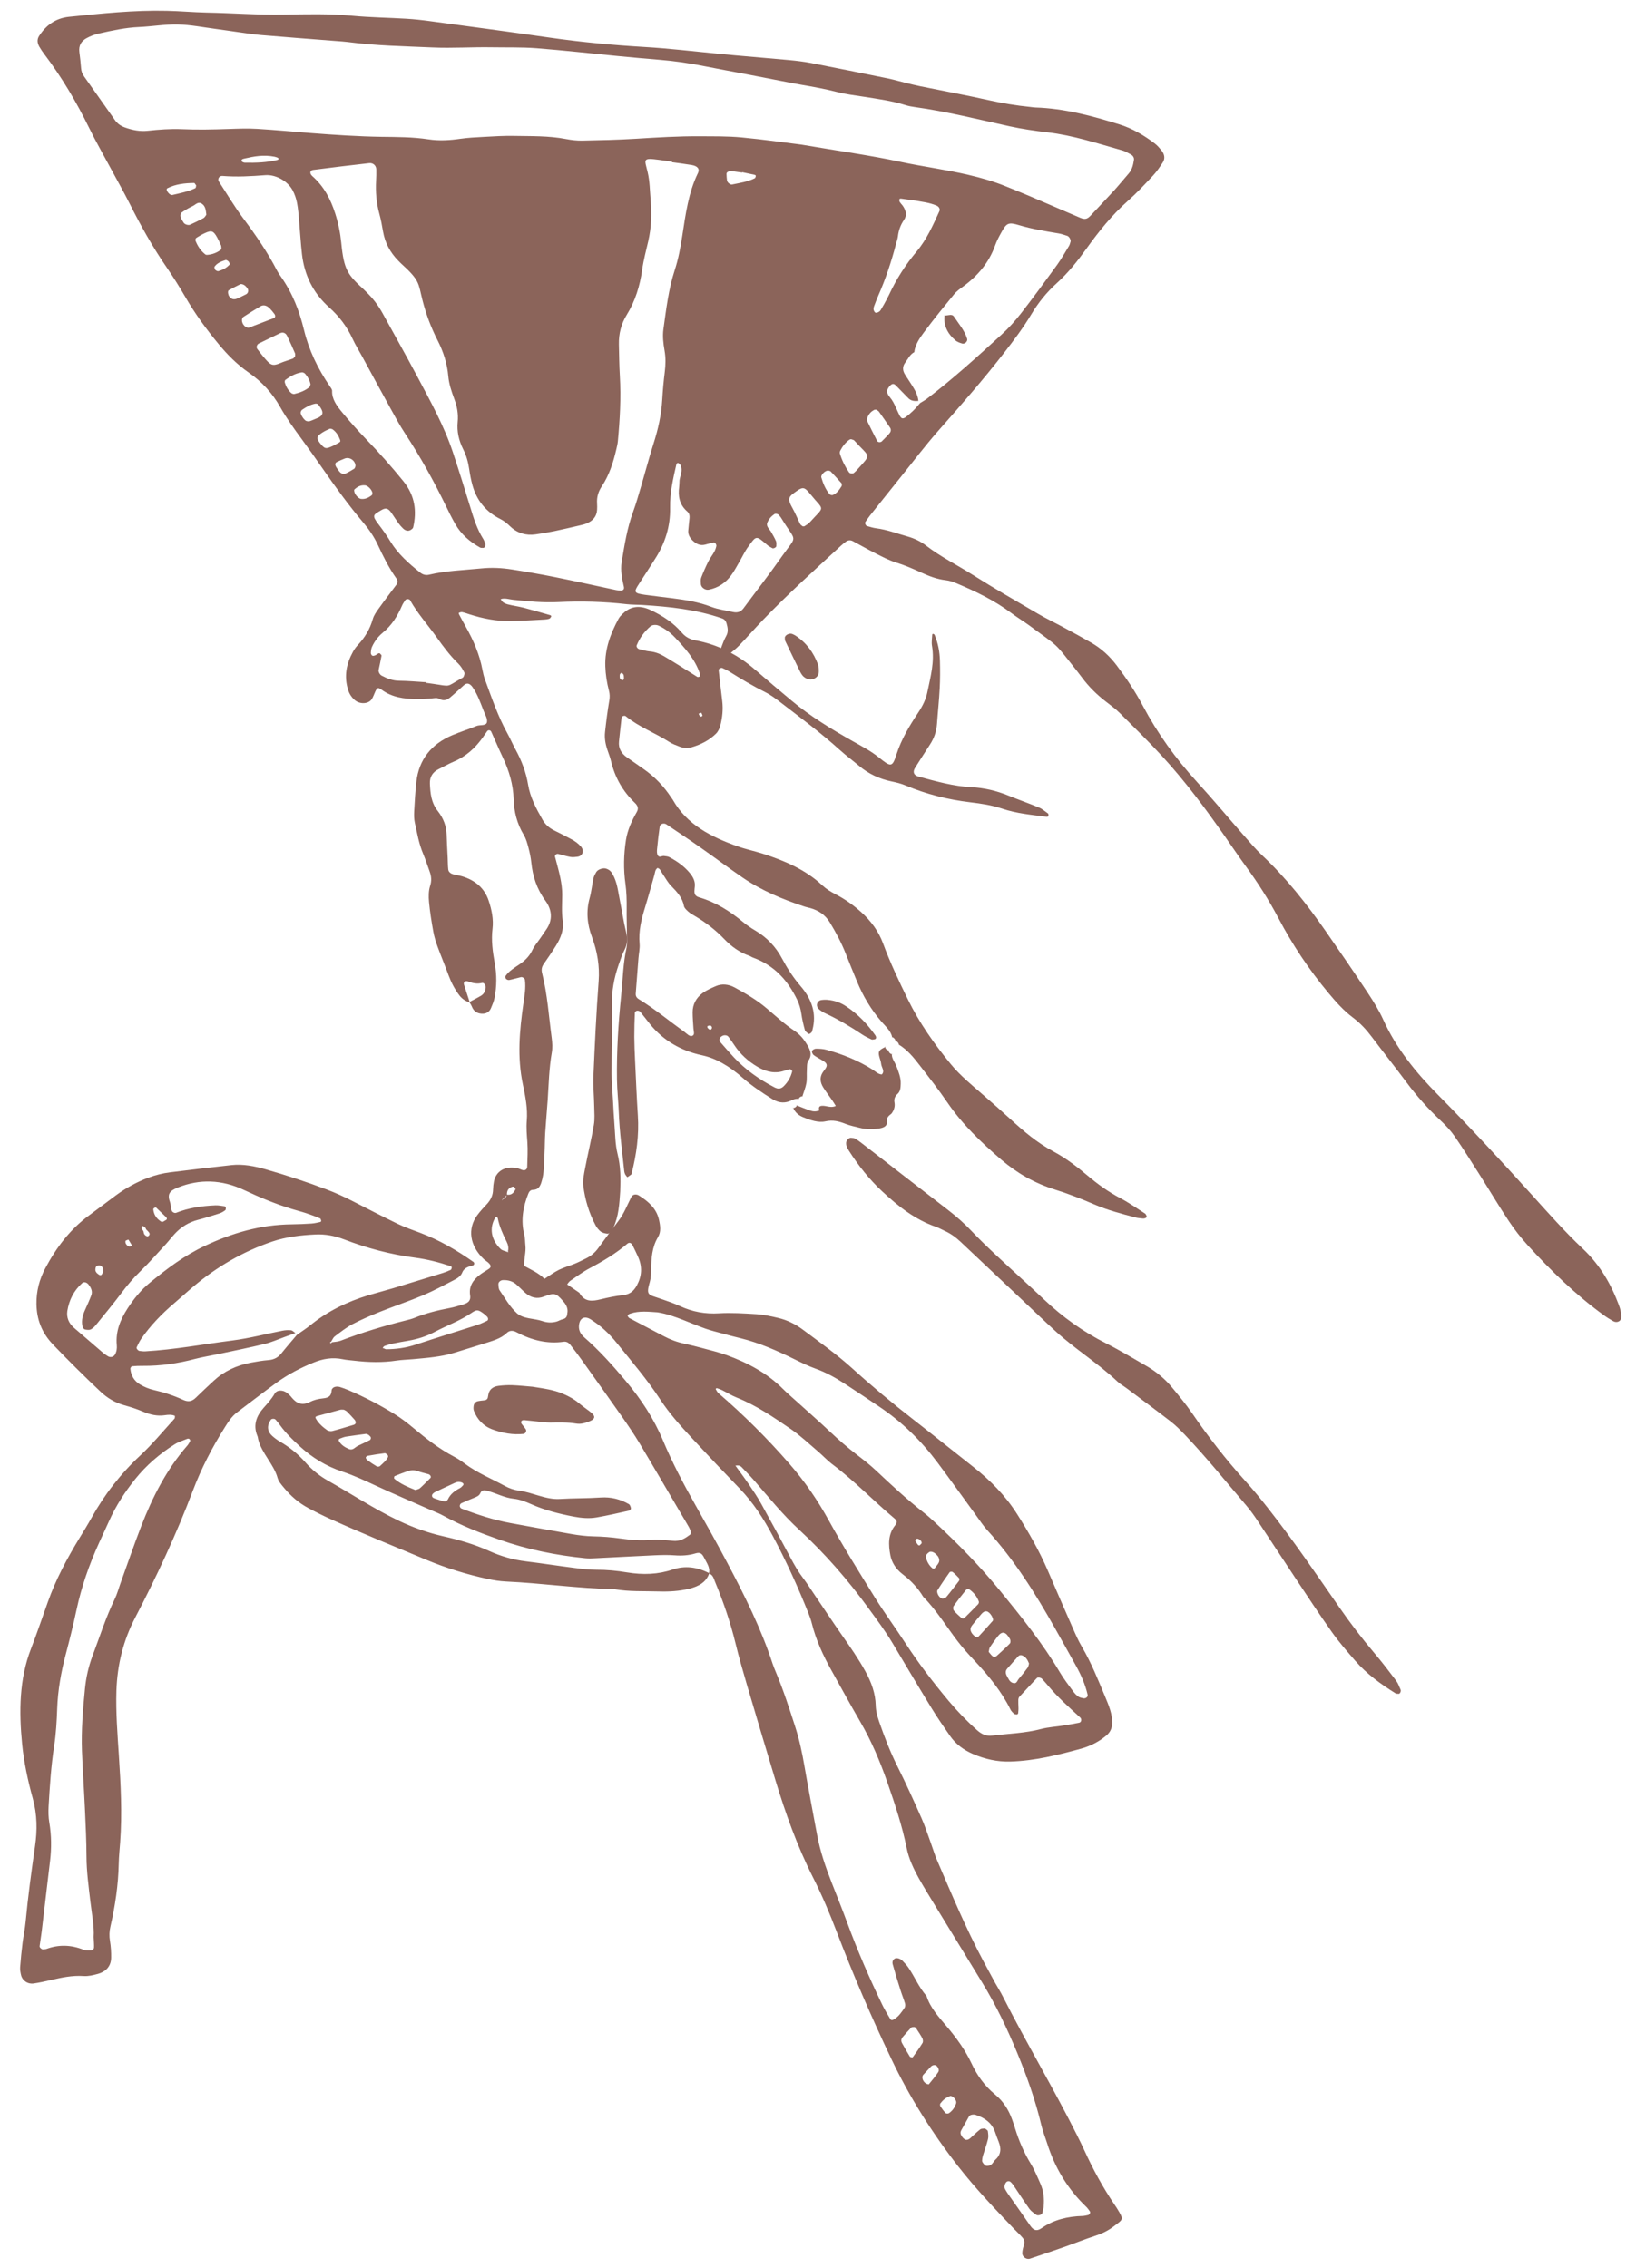
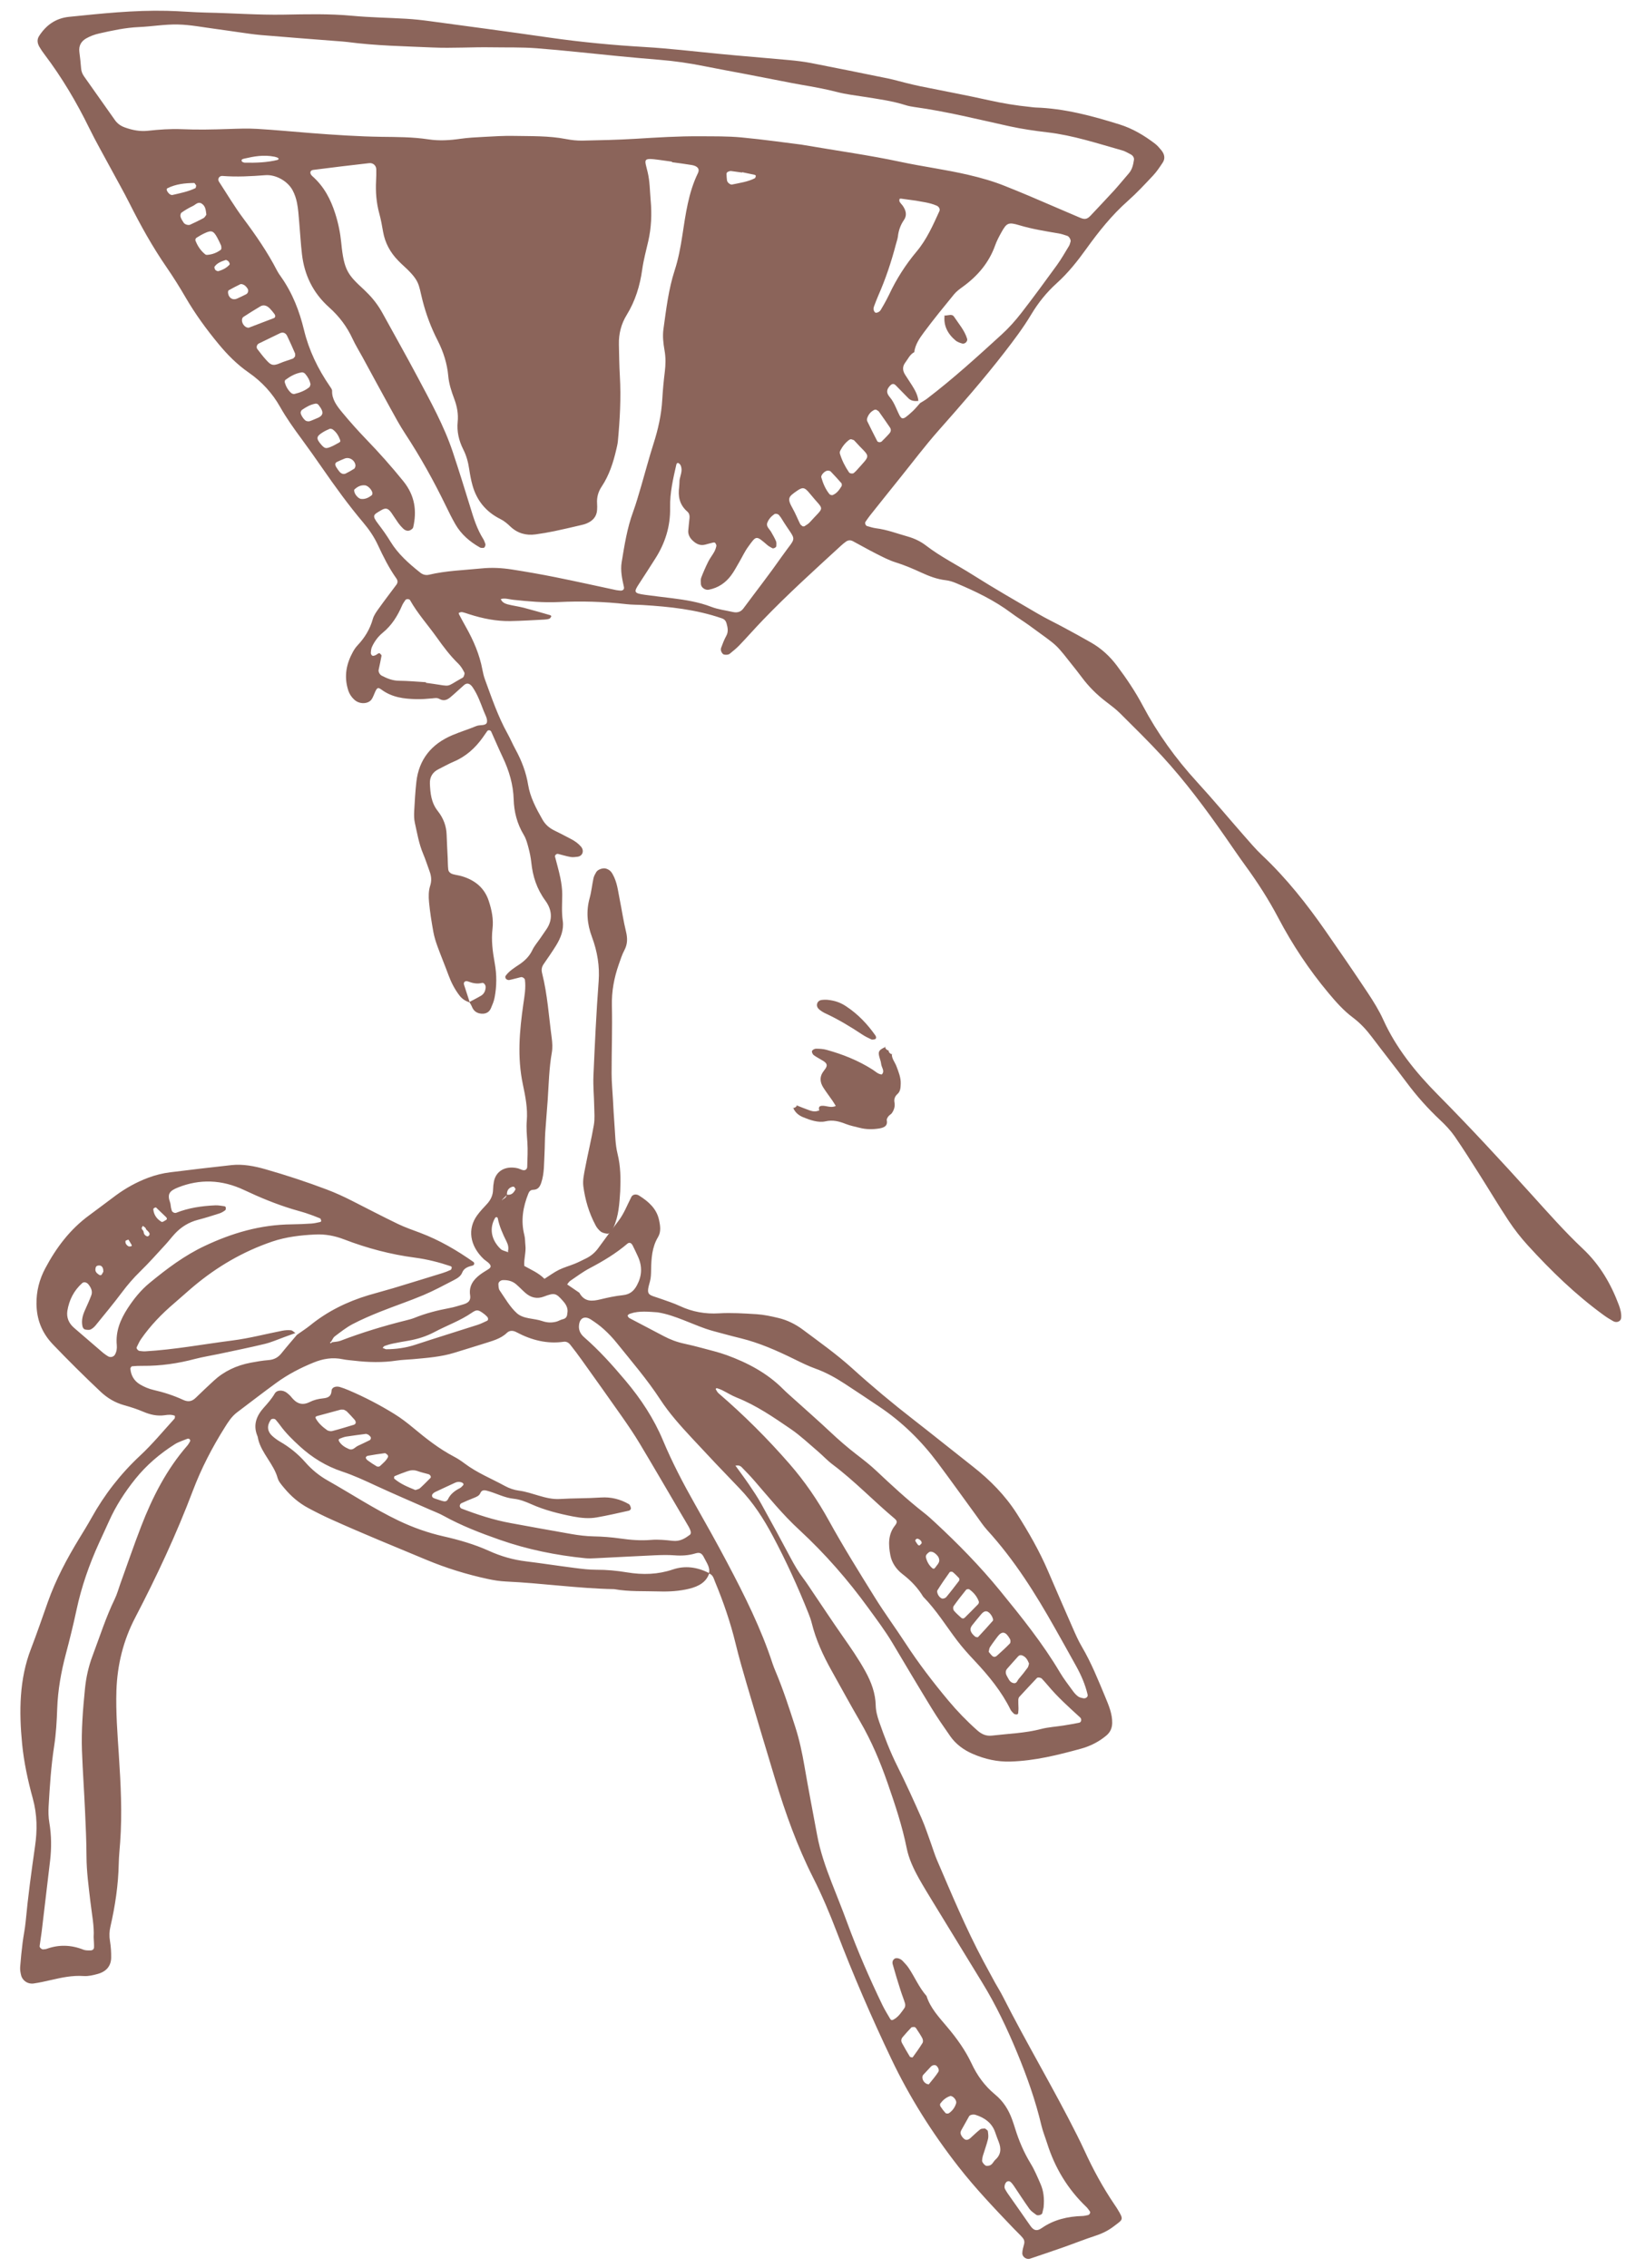
<svg xmlns="http://www.w3.org/2000/svg" width="57" height="79" viewBox="0 0 57 79" fill="none">
  <path d="M11.568 46.755C11.666 46.739 11.773 46.737 11.863 46.703C12.606 46.419 13.373 46.185 14.159 45.99C14.257 45.966 14.355 45.94 14.447 45.903C14.834 45.746 15.244 45.642 15.666 45.563C15.825 45.534 15.978 45.483 16.133 45.439C16.299 45.392 16.411 45.315 16.38 45.12C16.329 44.802 16.489 44.575 16.732 44.395C16.824 44.326 16.927 44.269 17.024 44.205C17.124 44.138 17.118 44.075 17.001 43.972C16.954 43.931 16.896 43.898 16.851 43.855C16.366 43.393 16.278 42.803 16.63 42.327C16.73 42.191 16.848 42.066 16.964 41.942C17.097 41.799 17.175 41.636 17.179 41.436C17.181 41.341 17.191 41.246 17.209 41.154C17.283 40.786 17.611 40.601 18.028 40.693C18.089 40.707 18.148 40.74 18.209 40.757C18.294 40.781 18.367 40.733 18.369 40.643C18.376 40.357 18.394 40.071 18.374 39.784C18.356 39.534 18.333 39.285 18.354 39.039C18.389 38.618 18.306 38.191 18.217 37.773C18.016 36.817 18.102 35.898 18.233 34.98C18.273 34.699 18.326 34.422 18.289 34.13C18.283 34.082 18.203 34.025 18.15 34.037C18.012 34.07 17.878 34.11 17.739 34.138C17.708 34.144 17.653 34.122 17.629 34.097C17.608 34.075 17.598 34.021 17.612 33.999C17.732 33.826 17.917 33.714 18.093 33.596C18.288 33.465 18.445 33.31 18.545 33.1C18.616 32.949 18.731 32.819 18.826 32.68C18.9 32.572 18.976 32.465 19.048 32.356C19.255 32.043 19.24 31.7 19.004 31.377C18.698 30.959 18.56 30.519 18.512 30.049C18.494 29.877 18.459 29.703 18.413 29.532C18.373 29.381 18.333 29.222 18.25 29.085C18.011 28.687 17.909 28.269 17.897 27.845C17.882 27.335 17.741 26.85 17.512 26.37C17.374 26.079 17.249 25.783 17.116 25.489C17.089 25.429 17.011 25.418 16.974 25.469C16.919 25.545 16.868 25.623 16.813 25.699C16.557 26.055 16.239 26.348 15.808 26.531C15.626 26.608 15.457 26.706 15.28 26.793C15.067 26.898 14.968 27.074 14.978 27.299C14.993 27.625 15.02 27.955 15.252 28.25C15.453 28.504 15.552 28.779 15.561 29.076C15.569 29.344 15.586 29.613 15.598 29.881C15.604 30.015 15.602 30.149 15.617 30.283C15.625 30.366 15.692 30.426 15.78 30.451C15.882 30.48 15.989 30.492 16.091 30.522C16.559 30.661 16.88 30.936 17.026 31.374C17.135 31.699 17.198 32.029 17.16 32.348C17.111 32.75 17.164 33.146 17.237 33.551C17.311 33.955 17.308 34.358 17.232 34.75C17.208 34.877 17.156 34.999 17.105 35.119C17.05 35.25 16.938 35.322 16.773 35.31C16.608 35.297 16.498 35.212 16.441 35.064C16.419 35.009 16.383 34.957 16.353 34.904C16.49 34.83 16.631 34.761 16.763 34.682C16.868 34.618 16.911 34.516 16.921 34.397C16.927 34.315 16.861 34.221 16.793 34.239C16.626 34.282 16.468 34.249 16.302 34.186C16.209 34.151 16.139 34.215 16.166 34.298C16.232 34.504 16.3 34.71 16.367 34.917C16.217 34.874 16.098 34.794 16.005 34.672C15.84 34.455 15.721 34.222 15.63 33.977C15.506 33.64 15.367 33.307 15.244 32.971C15.183 32.803 15.129 32.631 15.098 32.459C15.036 32.114 14.98 31.768 14.948 31.423C14.93 31.233 14.93 31.032 14.986 30.859C15.043 30.685 15.031 30.528 14.969 30.357C14.894 30.151 14.827 29.942 14.742 29.739C14.593 29.385 14.534 29.019 14.453 28.657C14.424 28.525 14.424 28.387 14.431 28.255C14.45 27.913 14.469 27.57 14.507 27.232C14.595 26.463 15.02 25.92 15.764 25.607C16.038 25.491 16.326 25.403 16.6 25.289C16.724 25.237 16.94 25.297 16.967 25.152C16.989 25.037 16.901 24.891 16.85 24.761C16.741 24.482 16.644 24.2 16.468 23.941C16.374 23.804 16.271 23.773 16.165 23.866C16.008 24.004 15.857 24.149 15.696 24.284C15.591 24.371 15.47 24.438 15.305 24.344C15.224 24.298 15.145 24.319 15.063 24.326C14.878 24.343 14.691 24.359 14.504 24.354C14.081 24.343 13.665 24.297 13.294 24.024C13.17 23.933 13.14 23.952 13.073 24.094C13.034 24.178 13.005 24.269 12.956 24.348C12.847 24.526 12.539 24.543 12.358 24.384C12.244 24.284 12.169 24.166 12.127 24.028C11.978 23.546 12.073 23.114 12.295 22.709C12.34 22.628 12.393 22.548 12.457 22.48C12.708 22.215 12.889 21.917 12.988 21.566C13.027 21.426 13.121 21.301 13.208 21.18C13.404 20.905 13.611 20.638 13.812 20.366C13.861 20.301 13.863 20.224 13.811 20.151C13.546 19.778 13.35 19.379 13.162 18.976C13.034 18.701 12.86 18.444 12.656 18.203C12.143 17.596 11.682 16.958 11.235 16.313C10.999 15.973 10.761 15.635 10.515 15.301C10.244 14.934 9.979 14.564 9.758 14.172C9.492 13.701 9.13 13.3 8.664 12.977C8.255 12.693 7.917 12.349 7.61 11.977C7.183 11.461 6.795 10.926 6.465 10.358C6.26 10.005 6.042 9.656 5.808 9.316C5.314 8.6 4.899 7.853 4.516 7.091C4.307 6.675 4.073 6.267 3.852 5.855C3.602 5.389 3.337 4.928 3.106 4.456C2.668 3.562 2.16 2.701 1.544 1.887C1.481 1.804 1.422 1.719 1.372 1.63C1.297 1.5 1.284 1.374 1.365 1.25C1.6 0.888 1.928 0.635 2.41 0.586C3.536 0.472 4.661 0.35 5.814 0.377C6.274 0.387 6.737 0.43 7.196 0.439C8.094 0.456 8.995 0.526 9.892 0.51C10.681 0.496 11.472 0.475 12.273 0.55C12.902 0.609 13.53 0.616 14.159 0.654C14.431 0.67 14.705 0.7 14.977 0.737C16.362 0.924 17.747 1.108 19.131 1.308C20.244 1.468 21.358 1.573 22.469 1.638C23.309 1.688 24.147 1.787 24.986 1.869C25.826 1.952 26.666 2.016 27.505 2.094C27.757 2.118 28.01 2.148 28.26 2.196C29.158 2.371 30.055 2.553 30.951 2.736C31.159 2.779 31.364 2.84 31.572 2.891C31.737 2.931 31.903 2.972 32.069 3.006C32.862 3.167 33.657 3.314 34.446 3.49C34.926 3.597 35.406 3.677 35.889 3.725C35.953 3.732 36.016 3.743 36.078 3.745C37.076 3.776 38.045 4.034 39.007 4.335C39.462 4.477 39.867 4.719 40.243 5.006C40.326 5.07 40.395 5.152 40.461 5.232C40.578 5.374 40.602 5.525 40.51 5.664C40.407 5.819 40.303 5.978 40.175 6.114C39.89 6.418 39.606 6.723 39.293 7.001C38.733 7.497 38.277 8.071 37.85 8.665C37.542 9.093 37.218 9.504 36.82 9.863C36.464 10.183 36.171 10.55 35.929 10.954C35.65 11.42 35.322 11.854 34.988 12.285C34.262 13.222 33.479 14.115 32.691 15.006C32.229 15.529 31.811 16.085 31.374 16.628C31.02 17.067 30.669 17.509 30.317 17.95C30.259 18.023 30.207 18.101 30.154 18.177C30.124 18.22 30.159 18.311 30.21 18.325C30.312 18.352 30.415 18.388 30.518 18.401C30.9 18.448 31.262 18.587 31.632 18.691C31.861 18.756 32.077 18.86 32.263 19.003C32.772 19.395 33.352 19.682 33.893 20.025C34.634 20.494 35.396 20.931 36.155 21.374C36.45 21.547 36.761 21.694 37.062 21.857C37.382 22.03 37.703 22.203 38.018 22.385C38.377 22.591 38.67 22.863 38.911 23.184C39.248 23.633 39.559 24.094 39.816 24.581C40.324 25.539 40.96 26.425 41.718 27.252C42.271 27.855 42.792 28.482 43.331 29.096C43.539 29.331 43.741 29.573 43.971 29.79C44.824 30.594 45.531 31.492 46.182 32.426C46.678 33.138 47.169 33.853 47.648 34.574C47.852 34.882 48.05 35.2 48.198 35.528C48.639 36.502 49.317 37.346 50.09 38.126C51.218 39.265 52.301 40.436 53.37 41.619C53.947 42.257 54.516 42.902 55.148 43.498C55.748 44.063 56.129 44.73 56.4 45.451C56.457 45.603 56.496 45.752 56.483 45.907C56.474 46.026 56.331 46.091 56.206 46.021C56.095 45.958 55.985 45.891 55.882 45.816C54.891 45.097 54.03 44.257 53.223 43.372C52.984 43.109 52.764 42.827 52.571 42.537C52.218 42.005 51.894 41.459 51.553 40.922C51.267 40.471 50.983 40.018 50.678 39.577C50.538 39.376 50.361 39.189 50.177 39.017C49.743 38.609 49.355 38.173 49.007 37.705C48.61 37.173 48.195 36.65 47.795 36.12C47.606 35.869 47.395 35.639 47.136 35.445C46.808 35.199 46.547 34.902 46.291 34.596C45.604 33.775 45.026 32.901 44.541 31.98C44.209 31.349 43.822 30.744 43.393 30.157C43.149 29.823 42.919 29.48 42.682 29.141C42.007 28.174 41.302 27.224 40.491 26.341C40.022 25.832 39.524 25.344 39.031 24.853C38.882 24.705 38.71 24.575 38.54 24.446C38.215 24.199 37.933 23.917 37.695 23.598C37.633 23.515 37.57 23.433 37.506 23.351C36.703 22.338 36.934 22.576 35.867 21.791C35.66 21.64 35.439 21.506 35.234 21.353C34.648 20.914 33.992 20.599 33.319 20.316C33.202 20.266 33.075 20.225 32.952 20.211C32.651 20.178 32.371 20.07 32.099 19.945C31.806 19.81 31.514 19.685 31.205 19.589C30.963 19.514 30.732 19.39 30.502 19.274C30.235 19.139 29.975 18.988 29.709 18.848C29.628 18.806 29.544 18.817 29.477 18.865C29.414 18.91 29.354 18.958 29.299 19.01C28.374 19.859 27.441 20.702 26.575 21.603C26.299 21.89 26.038 22.188 25.763 22.475C25.659 22.584 25.538 22.679 25.421 22.776C25.372 22.817 25.223 22.819 25.186 22.779C25.125 22.715 25.099 22.637 25.126 22.563C25.178 22.424 25.23 22.282 25.302 22.153C25.384 22.009 25.356 21.863 25.312 21.709C25.288 21.626 25.241 21.57 25.151 21.539C24.248 21.227 23.326 21.133 22.401 21.075C22.213 21.063 22.024 21.068 21.835 21.046C21.035 20.954 20.241 20.934 19.453 20.972C18.93 20.997 18.408 20.948 17.883 20.893C17.738 20.877 17.591 20.824 17.448 20.867C17.487 20.976 17.588 21.025 17.689 21.052C17.875 21.1 18.065 21.123 18.251 21.171C18.56 21.251 18.866 21.342 19.174 21.43C19.188 21.434 19.212 21.463 19.21 21.467C19.191 21.498 19.174 21.539 19.142 21.551C19.089 21.571 19.026 21.579 18.965 21.582C18.572 21.602 18.18 21.627 17.785 21.634C17.3 21.643 16.821 21.548 16.348 21.396C16.267 21.371 16.187 21.34 16.104 21.323C16.067 21.315 16.025 21.333 15.989 21.346C15.982 21.348 15.985 21.384 15.994 21.401C16.07 21.544 16.146 21.686 16.226 21.828C16.499 22.31 16.712 22.807 16.808 23.331C16.829 23.445 16.857 23.561 16.898 23.673C17.132 24.309 17.347 24.95 17.685 25.559C17.784 25.737 17.861 25.923 17.959 26.102C18.176 26.498 18.331 26.909 18.4 27.334C18.47 27.767 18.678 28.159 18.901 28.55C18.996 28.716 19.131 28.84 19.313 28.928C19.506 29.021 19.695 29.122 19.885 29.221C20.02 29.29 20.141 29.374 20.24 29.488C20.362 29.628 20.304 29.819 20.124 29.843C20.044 29.854 19.959 29.865 19.878 29.851C19.733 29.826 19.589 29.781 19.445 29.745C19.39 29.732 19.325 29.79 19.338 29.842C19.401 30.089 19.474 30.336 19.524 30.584C19.562 30.775 19.589 30.969 19.589 31.158C19.588 31.463 19.562 31.761 19.607 32.074C19.651 32.383 19.536 32.672 19.377 32.931C19.239 33.154 19.089 33.369 18.94 33.585C18.872 33.683 18.857 33.781 18.889 33.906C19.076 34.652 19.121 35.402 19.222 36.151C19.245 36.322 19.255 36.501 19.226 36.665C19.131 37.206 19.119 37.759 19.083 38.309C19.058 38.688 19.021 39.065 18.997 39.444C18.981 39.691 18.984 39.94 18.971 40.187C18.952 40.528 18.967 40.876 18.857 41.2C18.813 41.329 18.752 41.441 18.577 41.445C18.48 41.447 18.437 41.506 18.408 41.577C18.224 42.036 18.138 42.512 18.27 43.028C18.298 43.141 18.292 43.258 18.305 43.373C18.335 43.62 18.245 43.851 18.268 44.098C18.509 44.232 18.766 44.34 18.97 44.546C19.149 44.433 19.302 44.318 19.475 44.232C19.65 44.146 19.847 44.093 20.03 44.018C20.159 43.966 20.28 43.901 20.404 43.842C20.585 43.756 20.729 43.634 20.842 43.479C21.075 43.161 21.307 42.843 21.547 42.529C21.743 42.273 21.853 41.974 21.998 41.692C22.043 41.603 22.165 41.583 22.261 41.643C22.598 41.853 22.871 42.099 22.958 42.48C23.007 42.697 23.037 42.908 22.926 43.093C22.715 43.443 22.692 43.838 22.685 44.241C22.683 44.374 22.68 44.511 22.645 44.636C22.499 45.142 22.581 45.085 23.027 45.243C23.249 45.322 23.474 45.394 23.686 45.493C24.129 45.7 24.585 45.776 25.047 45.748C25.483 45.722 25.923 45.751 26.363 45.778C26.612 45.794 26.865 45.849 27.113 45.908C27.428 45.982 27.716 46.125 27.977 46.32C28.558 46.754 29.149 47.173 29.686 47.658C30.377 48.284 31.095 48.883 31.836 49.458C32.526 49.994 33.204 50.543 33.891 51.081C34.501 51.558 35.024 52.093 35.43 52.729C35.84 53.373 36.213 54.026 36.508 54.711C36.794 55.375 37.081 56.04 37.373 56.702C37.47 56.923 37.567 57.146 37.691 57.357C38.024 57.923 38.261 58.519 38.508 59.111C38.63 59.404 38.756 59.701 38.75 60.018C38.746 60.204 38.679 60.344 38.541 60.459C38.288 60.67 37.989 60.824 37.659 60.914C36.863 61.132 36.061 61.335 35.2 61.361C34.748 61.374 34.318 61.277 33.901 61.098C33.581 60.961 33.302 60.757 33.107 60.477C32.882 60.155 32.659 59.832 32.456 59.5C31.996 58.748 31.547 57.991 31.097 57.235C30.845 56.812 30.546 56.415 30.253 56.012C29.544 55.036 28.749 54.123 27.843 53.286C27.265 52.754 26.781 52.152 26.273 51.567C26.136 51.41 25.989 51.259 25.842 51.108C25.776 51.04 25.692 51.037 25.609 51.058L25.653 51.035L25.62 51.049C25.777 51.267 25.94 51.483 26.091 51.704C26.241 51.925 26.392 52.148 26.52 52.379C26.867 53.002 27.205 53.628 27.539 54.255C27.673 54.507 27.815 54.754 27.992 54.986C28.105 55.135 28.204 55.291 28.308 55.445C28.655 55.956 28.994 56.472 29.349 56.98C29.634 57.386 29.916 57.792 30.152 58.221C30.362 58.602 30.502 58.992 30.511 59.403C30.515 59.597 30.565 59.785 30.631 59.974C30.813 60.499 31.013 61.02 31.268 61.529C31.567 62.126 31.84 62.731 32.109 63.338C32.239 63.632 32.334 63.935 32.444 64.234C32.512 64.421 32.567 64.611 32.647 64.795C33.155 65.976 33.647 67.161 34.26 68.31C34.394 68.561 34.53 68.811 34.667 69.061C34.756 69.221 34.856 69.378 34.938 69.54C35.762 71.167 36.709 72.748 37.526 74.378C37.616 74.558 37.705 74.74 37.789 74.923C38.083 75.566 38.423 76.191 38.828 76.79C38.863 76.841 38.898 76.892 38.93 76.945C39.165 77.331 39.128 77.303 38.813 77.545C38.626 77.689 38.427 77.791 38.197 77.868C37.798 77.999 37.411 78.153 37.016 78.292C36.641 78.424 36.262 78.55 35.884 78.678C35.773 78.715 35.618 78.623 35.618 78.49C35.619 78.379 35.655 78.27 35.682 78.163C35.702 78.083 35.681 78.006 35.625 77.943C35.529 77.833 35.419 77.733 35.317 77.626C34.649 76.927 33.982 76.227 33.392 75.471C32.467 74.286 31.684 73.04 31.055 71.719C30.359 70.26 29.723 68.786 29.152 67.293C28.91 66.658 28.646 66.031 28.335 65.415C27.775 64.309 27.368 63.166 27.017 62.01C26.678 60.894 26.346 59.777 26.016 58.66C25.877 58.186 25.74 57.712 25.625 57.236C25.448 56.509 25.203 55.796 24.91 55.092C24.866 54.987 24.846 54.858 24.698 54.807C24.755 54.605 24.616 54.433 24.529 54.254C24.456 54.105 24.382 54.064 24.231 54.11C23.996 54.181 23.755 54.197 23.499 54.177C23.269 54.16 23.038 54.166 22.811 54.176C22.128 54.207 21.446 54.245 20.763 54.278C20.639 54.284 20.514 54.291 20.389 54.278C19.377 54.176 18.376 53.975 17.402 53.633C16.737 53.4 16.076 53.145 15.454 52.801C15.305 52.718 15.143 52.658 14.986 52.589C14.359 52.312 13.728 52.044 13.106 51.756C12.716 51.575 12.329 51.394 11.922 51.259C11.362 51.073 10.875 50.773 10.446 50.381C10.195 50.152 9.954 49.916 9.759 49.646C9.711 49.579 9.657 49.516 9.604 49.453C9.57 49.411 9.466 49.413 9.437 49.453C9.291 49.661 9.308 49.861 9.495 50.027C9.573 50.096 9.66 50.161 9.751 50.214C10.089 50.409 10.383 50.646 10.636 50.934C10.857 51.188 11.123 51.406 11.424 51.575C12.244 52.038 13.028 52.557 13.883 52.967C14.392 53.21 14.909 53.393 15.451 53.516C15.992 53.639 16.525 53.791 17.036 54.022C17.45 54.21 17.878 54.333 18.324 54.387C18.89 54.457 19.456 54.545 20.023 54.617C20.274 54.649 20.528 54.681 20.777 54.68C21.134 54.678 21.49 54.712 21.846 54.771C22.401 54.863 22.929 54.844 23.437 54.672C23.856 54.529 24.287 54.579 24.711 54.8C24.609 55.117 24.335 55.262 24.011 55.341C23.676 55.423 23.322 55.446 22.967 55.435C22.445 55.418 21.924 55.449 21.398 55.355C20.142 55.333 18.881 55.146 17.623 55.089C17.415 55.079 17.203 55.046 16.996 55.001C16.267 54.844 15.555 54.625 14.858 54.335C13.75 53.873 12.639 53.421 11.545 52.928C11.272 52.805 11.003 52.671 10.739 52.529C10.412 52.355 10.14 52.118 9.91 51.843C9.817 51.732 9.708 51.611 9.673 51.486C9.541 51.002 9.114 50.622 8.996 50.136C8.987 50.098 8.985 50.058 8.969 50.022C8.801 49.621 8.951 49.3 9.197 49.026C9.336 48.872 9.469 48.72 9.572 48.542C9.65 48.408 9.864 48.407 10.007 48.526C10.055 48.567 10.106 48.608 10.144 48.657C10.323 48.886 10.52 48.973 10.791 48.837C10.928 48.767 11.093 48.725 11.254 48.71C11.448 48.691 11.542 48.629 11.553 48.439C11.559 48.322 11.707 48.274 11.841 48.314C11.943 48.345 12.043 48.382 12.141 48.424C12.694 48.659 13.227 48.936 13.737 49.251C13.973 49.397 14.194 49.567 14.405 49.743C14.847 50.111 15.297 50.466 15.815 50.738C15.947 50.807 16.073 50.891 16.192 50.981C16.622 51.305 17.124 51.505 17.593 51.762C17.739 51.842 17.912 51.902 18.075 51.923C18.557 51.984 19.009 52.244 19.505 52.215C19.98 52.186 20.462 52.195 20.936 52.163C21.284 52.14 21.603 52.218 21.909 52.393C21.95 52.417 21.974 52.489 21.982 52.54C21.987 52.566 21.947 52.614 21.916 52.621C21.542 52.704 21.168 52.791 20.788 52.857C20.525 52.903 20.249 52.879 19.975 52.826C19.473 52.728 18.976 52.605 18.503 52.393C18.305 52.305 18.108 52.228 17.895 52.206C17.595 52.175 17.324 52.033 17.038 51.947C16.906 51.907 16.792 51.872 16.732 52.016C16.693 52.108 16.596 52.142 16.504 52.18C16.357 52.239 16.211 52.299 16.069 52.366C16.04 52.38 16.019 52.426 16.018 52.459C16.018 52.487 16.047 52.536 16.074 52.546C16.634 52.761 17.203 52.947 17.791 53.054C18.501 53.183 19.212 53.316 19.923 53.438C20.173 53.481 20.427 53.512 20.677 53.517C20.992 53.523 21.305 53.547 21.62 53.592C21.977 53.643 22.33 53.67 22.685 53.64C22.929 53.619 23.186 53.645 23.437 53.672C23.695 53.701 23.867 53.587 24.038 53.461C24.063 53.443 24.074 53.393 24.067 53.36C24.056 53.304 24.031 53.247 24.002 53.194C23.911 53.034 23.816 52.877 23.722 52.718C23.246 51.907 22.774 51.095 22.29 50.287C22.101 49.971 21.892 49.664 21.679 49.359C21.217 48.699 20.747 48.043 20.279 47.387C20.147 47.202 20.01 47.019 19.868 46.84C19.816 46.773 19.735 46.725 19.646 46.737C19.071 46.821 18.525 46.687 17.996 46.406C17.872 46.339 17.752 46.338 17.657 46.431C17.444 46.637 17.146 46.71 16.861 46.802C16.518 46.912 16.172 47.014 15.827 47.122C15.364 47.266 14.869 47.301 14.376 47.346C14.192 47.363 14.004 47.366 13.822 47.393C13.332 47.468 12.833 47.456 12.327 47.396C12.201 47.38 12.074 47.375 11.949 47.348C11.578 47.269 11.246 47.332 10.926 47.462C10.465 47.649 10.032 47.876 9.641 48.159C9.174 48.498 8.72 48.851 8.26 49.197C8.072 49.339 7.952 49.529 7.833 49.719C7.394 50.417 7.014 51.148 6.723 51.917C6.147 53.44 5.46 54.91 4.708 56.352C4.298 57.139 4.085 57.988 4.056 58.896C4.033 59.64 4.092 60.388 4.141 61.137C4.208 62.154 4.26 63.172 4.186 64.178C4.168 64.424 4.142 64.669 4.137 64.917C4.122 65.664 4.012 66.391 3.848 67.106C3.809 67.274 3.802 67.437 3.832 67.614C3.863 67.805 3.876 67.999 3.873 68.189C3.87 68.486 3.7 68.679 3.4 68.76C3.246 68.802 3.081 68.843 2.918 68.832C2.511 68.804 2.138 68.888 1.763 68.974C1.566 69.018 1.369 69.064 1.167 69.092C0.968 69.12 0.782 68.992 0.736 68.807C0.713 68.713 0.695 68.614 0.702 68.521C0.723 68.238 0.752 67.955 0.787 67.674C0.817 67.43 0.87 67.191 0.893 66.946C0.976 66.059 1.096 65.18 1.222 64.301C1.3 63.762 1.299 63.212 1.142 62.644C0.97 62.019 0.833 61.381 0.771 60.75C0.66 59.613 0.671 58.488 1.079 57.435C1.287 56.895 1.474 56.346 1.668 55.8C1.944 55.022 2.33 54.297 2.759 53.593C2.905 53.354 3.053 53.115 3.189 52.871C3.637 52.066 4.197 51.343 4.884 50.702C5.314 50.301 5.686 49.849 6.08 49.416C6.101 49.393 6.09 49.345 6.094 49.308L6.11 49.308L6.107 49.323C5.982 49.266 5.859 49.279 5.737 49.297C5.485 49.333 5.243 49.282 4.998 49.178C4.782 49.086 4.556 49.012 4.331 48.95C4.011 48.861 3.742 48.701 3.506 48.479C2.938 47.943 2.385 47.396 1.847 46.834C1.442 46.412 1.28 45.942 1.271 45.427C1.264 44.98 1.373 44.563 1.577 44.18C1.957 43.466 2.436 42.822 3.117 42.326C3.428 42.1 3.73 41.865 4.04 41.637C4.382 41.386 4.755 41.178 5.168 41.023C5.412 40.932 5.665 40.868 5.93 40.835C6.642 40.747 7.354 40.662 8.069 40.584C8.465 40.542 8.866 40.619 9.256 40.731C9.973 40.936 10.682 41.169 11.383 41.434C11.685 41.548 11.975 41.681 12.262 41.827C12.796 42.098 13.328 42.376 13.867 42.636C14.117 42.756 14.382 42.846 14.641 42.944C15.308 43.196 15.915 43.55 16.492 43.956C16.541 43.99 16.529 44.069 16.465 44.084C16.304 44.123 16.162 44.173 16.101 44.334C16.052 44.46 15.926 44.532 15.805 44.595C15.457 44.774 15.114 44.961 14.75 45.114C14.259 45.321 13.746 45.492 13.25 45.69C12.919 45.823 12.591 45.963 12.281 46.126C12.058 46.244 11.862 46.402 11.663 46.551C11.606 46.594 11.58 46.67 11.54 46.731C11.525 46.742 11.51 46.752 11.495 46.762C11.505 46.773 11.515 46.783 11.525 46.794C11.542 46.781 11.555 46.768 11.568 46.755ZM17.502 41.789C17.576 41.748 17.647 41.705 17.654 41.613C17.825 41.643 17.9 41.544 17.959 41.431C17.968 41.414 17.935 41.371 17.914 41.345C17.906 41.335 17.873 41.332 17.856 41.337C17.709 41.38 17.655 41.484 17.663 41.624C17.604 41.682 17.545 41.74 17.485 41.797C17.511 41.827 17.579 41.864 17.476 41.867C17.485 41.841 17.494 41.815 17.502 41.789ZM5.089 42.822C5.082 42.804 5.079 42.783 5.066 42.77C5.04 42.745 5.008 42.724 4.978 42.701C4.963 42.73 4.933 42.759 4.936 42.788C4.94 42.819 4.976 42.85 4.997 42.882C5.007 42.919 5.009 42.961 5.029 42.994C5.048 43.023 5.085 43.053 5.119 43.064C5.171 43.081 5.232 43.011 5.205 42.954C5.181 42.905 5.129 42.865 5.089 42.822ZM17.668 43.606L17.709 43.621L17.698 43.582C17.728 43.47 17.705 43.359 17.65 43.25C17.516 42.984 17.397 42.715 17.342 42.432C17.34 42.418 17.315 42.397 17.302 42.396C17.284 42.396 17.26 42.407 17.252 42.421C17.041 42.776 17.109 43.188 17.445 43.509C17.497 43.56 17.592 43.575 17.668 43.606ZM31.873 12.257C31.704 12.336 31.642 12.497 31.541 12.629C31.44 12.763 31.439 12.904 31.538 13.057C31.616 13.177 31.695 13.297 31.772 13.418C31.882 13.592 31.98 13.769 31.997 13.966C31.872 13.976 31.748 13.973 31.648 13.871C31.501 13.724 31.357 13.574 31.212 13.426C31.143 13.354 31.081 13.361 31.012 13.433C30.895 13.556 30.862 13.673 31.001 13.834C31.094 13.941 31.158 14.072 31.215 14.198C31.422 14.653 31.395 14.691 31.794 14.328C31.89 14.24 31.97 14.137 32.057 14.041C32.138 13.99 32.224 13.944 32.299 13.887C33.214 13.189 34.057 12.421 34.898 11.653C35.15 11.424 35.377 11.168 35.584 10.902C36.009 10.354 36.418 9.795 36.825 9.234C36.978 9.022 37.107 8.794 37.243 8.571C37.272 8.524 37.283 8.467 37.3 8.414C37.318 8.361 37.251 8.237 37.188 8.217C37.088 8.184 36.986 8.148 36.883 8.131C36.424 8.053 35.965 7.981 35.512 7.845C35.131 7.73 35.072 7.766 34.889 8.094C34.808 8.24 34.728 8.39 34.672 8.547C34.46 9.145 34.066 9.612 33.542 9.991C33.434 10.07 33.322 10.151 33.24 10.252C32.883 10.688 32.527 11.124 32.192 11.575C32.038 11.783 31.885 12.002 31.853 12.273L31.873 12.257ZM10.347 46.495C10.503 46.384 10.666 46.28 10.814 46.161C11.401 45.685 12.08 45.345 12.837 45.117C13.124 45.031 13.418 44.956 13.705 44.87C14.281 44.696 14.854 44.519 15.428 44.342C15.523 44.312 15.616 44.275 15.704 44.233C15.728 44.221 15.735 44.176 15.74 44.145C15.742 44.135 15.714 44.11 15.696 44.104C15.289 43.967 14.879 43.864 14.456 43.808C13.614 43.698 12.79 43.48 11.988 43.172C11.659 43.045 11.322 42.985 10.994 43.001C10.477 43.025 9.962 43.086 9.488 43.247C8.457 43.597 7.558 44.13 6.76 44.796C6.526 44.992 6.302 45.198 6.07 45.396C5.633 45.768 5.24 46.175 4.918 46.639C4.854 46.729 4.811 46.833 4.761 46.932C4.742 46.97 4.812 47.054 4.865 47.058C4.927 47.063 4.991 47.075 5.051 47.072C6.085 47.012 7.085 46.823 8.101 46.693C8.689 46.618 9.256 46.467 9.834 46.354C9.931 46.335 10.037 46.327 10.139 46.338C10.19 46.343 10.24 46.401 10.291 46.435C10.161 46.482 10.031 46.53 9.901 46.577C9.677 46.657 9.459 46.756 9.225 46.813C8.696 46.941 8.159 47.049 7.625 47.163C7.347 47.222 7.064 47.266 6.792 47.337C6.205 47.492 5.602 47.583 4.972 47.577C4.848 47.576 4.724 47.579 4.603 47.592C4.576 47.595 4.541 47.646 4.543 47.676C4.56 47.9 4.665 48.097 4.879 48.225C5.023 48.311 5.189 48.38 5.351 48.417C5.706 48.498 6.05 48.609 6.381 48.762C6.571 48.85 6.7 48.806 6.821 48.689C7.024 48.49 7.232 48.296 7.441 48.102C7.797 47.771 8.235 47.56 8.747 47.465C8.946 47.428 9.148 47.393 9.353 47.377C9.553 47.362 9.693 47.281 9.804 47.142C9.98 46.922 10.165 46.71 10.347 46.495ZM27.914 5.037C29.228 5.261 30.297 5.408 31.36 5.635C32.15 5.804 32.949 5.906 33.739 6.091C34.177 6.193 34.606 6.314 35.024 6.483C35.302 6.595 35.58 6.706 35.856 6.824C36.447 7.075 37.037 7.33 37.628 7.583C37.798 7.656 37.881 7.636 38.003 7.505C38.273 7.215 38.549 6.929 38.816 6.636C38.993 6.441 39.158 6.235 39.331 6.037C39.447 5.903 39.482 5.739 39.508 5.57C39.52 5.497 39.474 5.417 39.393 5.376C39.297 5.328 39.203 5.268 39.102 5.24C38.24 4.997 37.385 4.713 36.496 4.61C36.056 4.558 35.614 4.495 35.178 4.4C34.076 4.158 32.978 3.882 31.865 3.729C31.76 3.714 31.654 3.695 31.553 3.663C31.08 3.513 30.597 3.45 30.116 3.373C29.802 3.323 29.484 3.288 29.176 3.208C28.761 3.101 28.344 3.026 27.926 2.954C27.696 2.915 27.466 2.869 27.237 2.824C26.799 2.74 26.361 2.653 25.923 2.569C25.464 2.481 25.004 2.4 24.546 2.307C24.023 2.201 23.501 2.125 22.975 2.083C22.492 2.045 22.01 1.999 21.527 1.953C20.583 1.862 19.639 1.754 18.695 1.681C18.172 1.641 17.651 1.657 17.129 1.648C16.44 1.636 15.76 1.685 15.067 1.654C14.083 1.61 13.101 1.594 12.113 1.464C11.988 1.448 11.861 1.441 11.736 1.431C10.854 1.362 9.973 1.296 9.092 1.221C8.82 1.198 8.547 1.153 8.274 1.116C8.023 1.081 7.771 1.042 7.52 1.009C7.079 0.952 6.635 0.862 6.199 0.853C5.742 0.843 5.295 0.923 4.839 0.943C4.359 0.964 3.905 1.065 3.451 1.167C3.295 1.202 3.142 1.26 3.008 1.335C2.828 1.435 2.738 1.595 2.765 1.809C2.79 2.001 2.812 2.193 2.826 2.384C2.834 2.484 2.867 2.573 2.928 2.66C3.286 3.166 3.644 3.672 4.001 4.179C4.087 4.302 4.199 4.385 4.349 4.439C4.617 4.535 4.874 4.585 5.154 4.555C5.541 4.513 5.937 4.484 6.332 4.5C6.878 4.524 7.416 4.512 7.956 4.494C8.288 4.483 8.621 4.469 8.955 4.489C9.584 4.526 10.213 4.587 10.843 4.636C11.66 4.699 12.477 4.754 13.293 4.766C13.835 4.773 14.378 4.771 14.926 4.854C15.306 4.912 15.677 4.887 16.045 4.834C16.307 4.797 16.577 4.783 16.845 4.769C17.196 4.75 17.549 4.727 17.903 4.734C18.508 4.746 19.112 4.726 19.724 4.844C19.91 4.88 20.103 4.901 20.289 4.898C20.912 4.885 21.536 4.872 22.154 4.834C22.898 4.789 23.64 4.741 24.391 4.747C24.871 4.75 25.352 4.742 25.832 4.787C26.609 4.86 27.385 4.972 27.914 5.037ZM36.36 76.894C36.356 76.911 36.336 77.002 36.314 77.093C36.3 77.149 36.159 77.191 36.105 77.15C36.021 77.087 35.926 77.026 35.868 76.946C35.676 76.677 35.499 76.4 35.314 76.127C35.28 76.077 35.24 76.027 35.191 75.991C35.168 75.974 35.106 75.976 35.082 75.993C35.008 76.044 34.977 76.18 35.015 76.249C35.044 76.302 35.075 76.356 35.11 76.406C35.371 76.778 35.634 77.149 35.892 77.523C35.995 77.671 36.1 77.748 36.299 77.609C36.707 77.324 37.191 77.204 37.723 77.19C37.784 77.188 37.843 77.171 37.903 77.16C37.961 77.15 38.002 77.071 37.971 77.029C37.934 76.981 37.902 76.927 37.858 76.884C37.182 76.24 36.746 75.489 36.484 74.66C36.418 74.452 36.334 74.247 36.284 74.037C36.081 73.176 35.783 72.335 35.437 71.499C35.091 70.662 34.702 69.844 34.219 69.056C33.641 68.112 33.063 67.168 32.486 66.223C32.326 65.961 32.165 65.698 32.016 65.432C31.827 65.093 31.664 64.745 31.59 64.377C31.436 63.609 31.184 62.855 30.923 62.104C30.668 61.372 30.366 60.65 29.963 59.958C29.623 59.375 29.304 58.785 28.975 58.198C28.675 57.662 28.424 57.114 28.282 56.537C28.253 56.423 28.213 56.309 28.168 56.198C27.805 55.287 27.396 54.387 26.928 53.509C26.613 52.918 26.249 52.344 25.759 51.839C25.203 51.264 24.654 50.683 24.111 50.098C23.71 49.667 23.317 49.23 23.001 48.745C22.55 48.054 22.003 47.419 21.481 46.77C21.351 46.608 21.205 46.454 21.049 46.312C20.91 46.184 20.753 46.071 20.592 45.966C20.389 45.833 20.223 45.897 20.181 46.108C20.146 46.289 20.193 46.443 20.357 46.585C20.887 47.047 21.348 47.564 21.792 48.091C22.334 48.733 22.784 49.421 23.097 50.169C23.415 50.929 23.799 51.666 24.212 52.395C24.594 53.069 24.973 53.745 25.334 54.427C25.943 55.577 26.521 56.737 26.917 57.949C26.948 58.043 26.986 58.136 27.025 58.229C27.29 58.858 27.497 59.5 27.704 60.142C27.851 60.595 27.947 61.053 28.027 61.515C28.165 62.32 28.322 63.125 28.471 63.929C28.575 64.487 28.763 65.032 28.974 65.573C29.156 66.038 29.344 66.502 29.516 66.97C29.874 67.944 30.29 68.903 30.747 69.849C30.826 70.012 30.924 70.168 31.016 70.326C31.043 70.372 31.08 70.376 31.124 70.353C31.303 70.259 31.403 70.099 31.511 69.948C31.54 69.908 31.547 69.838 31.532 69.786C31.488 69.635 31.425 69.486 31.378 69.335C31.282 69.033 31.188 68.731 31.104 68.427C31.083 68.354 31.096 68.275 31.172 68.226C31.236 68.185 31.37 68.219 31.452 68.308C31.523 68.384 31.598 68.461 31.655 68.546C31.873 68.869 32.017 69.227 32.282 69.528C32.41 69.94 32.714 70.266 32.996 70.6C33.335 71.001 33.635 71.419 33.851 71.88C34.041 72.288 34.301 72.655 34.672 72.961C34.959 73.197 35.14 73.493 35.259 73.818C35.3 73.93 35.337 74.043 35.372 74.156C35.502 74.574 35.674 74.978 35.91 75.366C36.048 75.592 36.148 75.836 36.253 76.075C36.359 76.318 36.39 76.568 36.36 76.894ZM23.412 5.65C23.412 5.644 23.412 5.638 23.413 5.632C23.266 5.611 23.119 5.59 22.972 5.57C22.365 5.487 22.46 5.548 22.566 6.001C22.644 6.329 22.64 6.653 22.67 6.979C22.714 7.462 22.692 7.936 22.587 8.398C22.511 8.727 22.422 9.055 22.375 9.39C22.296 9.958 22.132 10.489 21.833 10.974C21.644 11.281 21.555 11.626 21.563 11.997C21.571 12.361 21.575 12.724 21.596 13.089C21.641 13.859 21.598 14.617 21.527 15.373C21.518 15.467 21.495 15.558 21.474 15.65C21.368 16.109 21.226 16.554 20.963 16.949C20.846 17.124 20.788 17.319 20.803 17.537C20.808 17.614 20.808 17.691 20.803 17.766C20.788 17.995 20.653 18.144 20.439 18.233C20.367 18.264 20.287 18.282 20.209 18.3C19.913 18.369 19.618 18.439 19.32 18.501C19.101 18.546 18.88 18.585 18.656 18.615C18.33 18.659 18.03 18.578 17.779 18.339C17.672 18.236 17.567 18.146 17.426 18.076C16.913 17.819 16.606 17.414 16.464 16.913C16.41 16.724 16.376 16.53 16.347 16.339C16.312 16.106 16.254 15.879 16.143 15.66C15.984 15.345 15.913 15.023 15.946 14.695C15.973 14.426 15.927 14.162 15.827 13.896C15.729 13.634 15.642 13.37 15.618 13.098C15.58 12.671 15.452 12.259 15.246 11.856C15.014 11.404 14.842 10.938 14.72 10.459C14.568 9.865 14.644 9.782 13.969 9.174C13.938 9.146 13.909 9.114 13.88 9.085C13.589 8.79 13.415 8.454 13.348 8.078C13.311 7.867 13.274 7.655 13.217 7.446C13.111 7.062 13.083 6.68 13.103 6.298C13.11 6.166 13.113 6.032 13.11 5.898C13.107 5.767 12.998 5.667 12.863 5.683C12.21 5.757 11.559 5.835 10.909 5.919C10.8 5.933 10.774 6.041 10.884 6.138C11.298 6.503 11.522 6.951 11.677 7.43C11.787 7.771 11.856 8.114 11.89 8.462C11.983 9.416 12.116 9.57 12.682 10.09C12.713 10.119 12.742 10.149 12.772 10.179C13.002 10.402 13.186 10.649 13.334 10.92C13.735 11.652 14.148 12.38 14.539 13.116C14.996 13.977 15.472 14.834 15.775 15.743C15.988 16.383 16.189 17.026 16.386 17.669C16.501 18.048 16.617 18.426 16.838 18.777C16.87 18.828 16.887 18.887 16.909 18.943C16.927 18.989 16.887 19.084 16.846 19.085C16.806 19.085 16.759 19.091 16.727 19.073C16.363 18.87 16.063 18.606 15.864 18.259C15.742 18.047 15.635 17.828 15.529 17.61C15.113 16.754 14.649 15.918 14.117 15.107C13.925 14.816 13.761 14.51 13.594 14.207C13.269 13.618 12.95 13.028 12.629 12.438C12.512 12.223 12.381 12.013 12.28 11.794C12.09 11.384 11.825 11.026 11.469 10.708C10.887 10.189 10.602 9.554 10.521 8.857C10.476 8.473 10.457 8.089 10.422 7.705C10.404 7.494 10.39 7.282 10.349 7.072C10.32 6.921 10.269 6.765 10.193 6.625C10.02 6.305 9.605 6.074 9.245 6.102C8.75 6.14 8.256 6.169 7.75 6.129C7.64 6.12 7.569 6.235 7.626 6.323C7.907 6.753 8.168 7.196 8.478 7.61C8.913 8.193 9.323 8.786 9.649 9.42C9.686 9.492 9.733 9.561 9.781 9.628C10.195 10.211 10.434 10.843 10.592 11.496C10.76 12.191 11.069 12.841 11.494 13.458C11.528 13.507 11.572 13.566 11.571 13.615C11.559 13.907 11.738 14.142 11.923 14.366C12.189 14.687 12.468 15 12.76 15.303C13.214 15.773 13.645 16.258 14.052 16.761C14.464 17.27 14.525 17.813 14.396 18.368C14.386 18.413 14.326 18.456 14.276 18.476C14.196 18.508 14.111 18.474 14.047 18.413C13.986 18.355 13.93 18.291 13.882 18.225C13.797 18.107 13.722 17.985 13.639 17.866C13.523 17.701 13.439 17.678 13.279 17.774C13.014 17.933 12.941 17.941 13.182 18.256C13.333 18.454 13.478 18.657 13.605 18.867C13.868 19.297 14.246 19.633 14.648 19.951C14.737 20.021 14.842 20.045 14.947 20.02C15.54 19.879 16.164 19.861 16.778 19.8C17.131 19.764 17.485 19.782 17.841 19.838C18.344 19.917 18.846 20.004 19.347 20.105C20.056 20.247 20.763 20.405 21.471 20.556C21.512 20.564 21.555 20.566 21.596 20.571C21.694 20.585 21.758 20.534 21.738 20.446C21.673 20.158 21.613 19.869 21.659 19.586C21.757 18.99 21.85 18.394 22.058 17.829C22.167 17.531 22.252 17.224 22.343 16.919C22.486 16.434 22.613 15.944 22.767 15.463C22.928 14.961 23.044 14.451 23.074 13.917C23.093 13.594 23.122 13.273 23.162 12.954C23.192 12.708 23.199 12.464 23.154 12.211C23.11 11.962 23.081 11.711 23.115 11.465C23.211 10.773 23.291 10.079 23.507 9.415C23.634 9.025 23.71 8.618 23.773 8.206C23.888 7.462 23.984 6.709 24.318 6.028C24.387 5.886 24.304 5.784 24.104 5.749C23.873 5.71 23.642 5.682 23.412 5.65ZM22.91 45.713C22.61 45.694 22.272 45.651 21.96 45.758C21.924 45.77 21.881 45.793 21.871 45.822C21.863 45.843 21.898 45.896 21.926 45.912C22.323 46.123 22.723 46.328 23.12 46.539C23.349 46.661 23.587 46.75 23.839 46.804C24.047 46.848 24.254 46.901 24.46 46.956C24.748 47.034 25.04 47.102 25.32 47.204C26.052 47.471 26.729 47.83 27.28 48.382C27.413 48.516 27.56 48.64 27.701 48.768C28.109 49.137 28.524 49.499 28.924 49.876C29.216 50.151 29.519 50.414 29.84 50.662C30.076 50.843 30.313 51.027 30.527 51.229C31.066 51.736 31.608 52.239 32.196 52.699C32.33 52.803 32.455 52.918 32.579 53.033C33.386 53.781 34.15 54.562 34.838 55.404C35.59 56.325 36.333 57.249 36.929 58.256C37.064 58.484 37.232 58.698 37.39 58.916C37.438 58.982 37.497 59.046 37.565 59.095C37.612 59.13 37.681 59.143 37.742 59.156C37.829 59.175 37.911 59.106 37.895 59.036C37.815 58.689 37.673 58.358 37.495 58.037C37.249 57.591 36.999 57.147 36.749 56.703C36.076 55.511 35.35 54.347 34.396 53.3C34.256 53.146 34.143 52.971 34.021 52.804C33.569 52.186 33.126 51.562 32.666 50.948C32.102 50.195 31.432 49.53 30.62 48.989C30.229 48.728 29.84 48.465 29.445 48.209C29.123 47.999 28.79 47.81 28.422 47.678C28.162 47.585 27.91 47.46 27.66 47.337C27.062 47.044 26.456 46.776 25.81 46.617C25.603 46.567 25.397 46.513 25.192 46.457C24.986 46.401 24.779 46.351 24.578 46.281C24.316 46.189 24.061 46.078 23.801 45.978C23.521 45.871 23.241 45.765 22.91 45.713ZM35.485 59.509C35.484 59.519 35.485 59.595 35.475 59.669C35.469 59.715 35.431 59.73 35.383 59.716C35.363 59.711 35.337 59.707 35.325 59.694C35.283 59.65 35.233 59.605 35.208 59.553C34.9 58.927 34.454 58.38 33.962 57.856C33.746 57.627 33.534 57.392 33.346 57.144C32.957 56.632 32.625 56.087 32.164 55.618C31.982 55.315 31.74 55.058 31.447 54.834C31.218 54.659 31.069 54.428 31.021 54.174C30.95 53.806 30.94 53.444 31.182 53.14C31.271 53.027 31.26 52.974 31.165 52.894C30.432 52.28 29.778 51.59 29.008 51.012C28.821 50.872 28.664 50.698 28.486 50.547C28.179 50.286 27.885 50.006 27.552 49.778C26.953 49.369 26.354 48.955 25.668 48.682C25.49 48.611 25.325 48.506 25.152 48.42C25.095 48.392 25.034 48.372 24.973 48.354C24.963 48.351 24.932 48.381 24.935 48.386C24.965 48.437 24.991 48.495 25.036 48.533C25.923 49.296 26.742 50.114 27.501 50.985C28.041 51.604 28.489 52.261 28.876 52.963C29.377 53.872 29.931 54.761 30.484 55.65C30.819 56.19 31.202 56.708 31.55 57.243C32 57.934 32.505 58.593 33.041 59.235C33.35 59.605 33.685 59.951 34.051 60.276C34.213 60.418 34.368 60.48 34.568 60.456C35.138 60.389 35.721 60.372 36.272 60.227C36.523 60.161 36.796 60.147 37.058 60.105C37.239 60.077 37.419 60.044 37.598 60.009C37.677 59.993 37.697 59.883 37.631 59.823C37.24 59.466 36.845 59.112 36.509 58.709C36.443 58.629 36.371 58.552 36.3 58.475C36.263 58.435 36.157 58.419 36.128 58.45C35.922 58.669 35.716 58.888 35.513 59.109C35.49 59.135 35.481 59.177 35.479 59.214C35.476 59.289 35.481 59.366 35.485 59.509ZM3.263 67.471C3.288 67.113 3.2 66.671 3.148 66.23C3.088 65.711 3.016 65.193 3.014 64.675C3.012 64.14 2.986 63.602 2.962 63.065C2.931 62.375 2.882 61.683 2.856 60.994C2.83 60.264 2.889 59.545 2.96 58.828C3 58.429 3.085 58.047 3.224 57.678C3.475 57.013 3.689 56.334 4 55.694C4.081 55.527 4.129 55.344 4.192 55.168C4.434 54.5 4.663 53.827 4.919 53.165C5.312 52.15 5.802 51.186 6.529 50.352C6.565 50.31 6.591 50.26 6.62 50.211C6.627 50.198 6.631 50.176 6.625 50.162C6.604 50.115 6.566 50.101 6.52 50.12C6.375 50.181 6.217 50.227 6.088 50.309C5.561 50.642 5.099 51.041 4.719 51.512C4.353 51.967 4.037 52.454 3.799 52.986C3.685 53.241 3.565 53.494 3.449 53.749C3.108 54.499 2.837 55.274 2.664 56.086C2.554 56.601 2.428 57.111 2.293 57.619C2.13 58.237 2.016 58.865 1.993 59.516C1.978 59.953 1.953 60.392 1.887 60.82C1.78 61.512 1.735 62.214 1.694 62.916C1.683 63.105 1.686 63.299 1.719 63.489C1.794 63.935 1.796 64.373 1.746 64.807C1.649 65.634 1.551 66.461 1.452 67.288C1.431 67.456 1.402 67.623 1.38 67.792C1.373 67.838 1.457 67.91 1.505 67.903C1.545 67.897 1.589 67.898 1.626 67.885C2.039 67.736 2.463 67.738 2.907 67.914C2.982 67.944 3.074 67.94 3.156 67.939C3.221 67.939 3.272 67.9 3.275 67.839C3.28 67.745 3.27 67.648 3.263 67.471ZM2.346 45.666C2.315 45.891 2.39 46.088 2.581 46.254C2.918 46.546 3.255 46.837 3.594 47.126C3.642 47.167 3.698 47.201 3.751 47.237C3.842 47.299 3.959 47.268 4.007 47.183C4.064 47.081 4.079 46.97 4.069 46.854C4.024 46.372 4.197 45.961 4.444 45.579C4.658 45.249 4.905 44.94 5.218 44.684C5.81 44.198 6.42 43.735 7.139 43.397C8.075 42.956 9.064 42.658 10.17 42.648C10.399 42.646 10.627 42.635 10.854 42.62C10.956 42.613 11.055 42.588 11.154 42.567C11.171 42.564 11.194 42.541 11.192 42.529C11.186 42.498 11.174 42.449 11.152 42.44C10.994 42.375 10.834 42.314 10.672 42.261C10.509 42.207 10.344 42.166 10.181 42.116C9.607 41.94 9.054 41.712 8.51 41.455C7.723 41.082 6.951 41.067 6.208 41.361C5.9 41.483 5.821 41.593 5.926 41.885C5.946 41.94 5.945 42 5.956 42.057C5.963 42.095 5.975 42.133 5.985 42.171C5.998 42.22 6.084 42.267 6.137 42.246C6.566 42.075 7.029 42.006 7.508 41.986C7.609 41.982 7.715 42.004 7.818 42.017C7.835 42.02 7.866 42.043 7.866 42.054C7.868 42.09 7.871 42.139 7.848 42.156C7.788 42.201 7.72 42.243 7.646 42.267C7.398 42.347 7.15 42.425 6.896 42.491C6.574 42.575 6.316 42.739 6.104 42.962C5.987 43.086 5.886 43.222 5.771 43.347C5.476 43.666 5.19 43.992 4.877 44.296C4.645 44.522 4.439 44.763 4.247 45.019C3.955 45.409 3.641 45.785 3.333 46.165C3.286 46.222 3.227 46.276 3.159 46.31C3.114 46.332 3.041 46.324 2.982 46.315C2.907 46.303 2.881 46.239 2.87 46.183C2.832 45.985 2.884 45.806 2.962 45.633C3.039 45.463 3.116 45.293 3.182 45.118C3.232 44.984 3.176 44.857 3.079 44.737C3.021 44.665 2.922 44.643 2.864 44.695C2.571 44.957 2.408 45.286 2.346 45.666ZM23.675 16.733C23.698 16.566 23.788 16.409 23.723 16.23C23.711 16.196 23.682 16.159 23.651 16.138C23.613 16.113 23.576 16.133 23.565 16.18C23.452 16.674 23.337 17.166 23.347 17.688C23.36 18.333 23.174 18.917 22.837 19.448C22.646 19.748 22.455 20.047 22.26 20.344C22.072 20.629 22.09 20.666 22.476 20.72C22.79 20.764 23.105 20.798 23.419 20.838C23.88 20.898 24.336 20.966 24.784 21.139C25.021 21.23 25.279 21.26 25.528 21.317C25.689 21.354 25.811 21.315 25.9 21.195C26.346 20.593 26.809 20.001 27.238 19.387C27.793 18.595 27.761 18.939 27.217 18.043C27.196 18.009 27.167 17.977 27.142 17.945C27.106 17.899 27.017 17.884 26.976 17.912C26.863 17.991 26.777 18.091 26.732 18.215C26.687 18.341 26.81 18.429 26.869 18.532C26.929 18.637 26.991 18.744 27.038 18.854C27.059 18.905 27.048 18.966 27.048 19.022C27.047 19.068 26.947 19.118 26.908 19.095C26.854 19.062 26.792 19.035 26.745 18.995C26.335 18.643 26.358 18.646 26.065 19.049C25.944 19.215 25.859 19.404 25.755 19.581C25.66 19.741 25.576 19.909 25.462 20.057C25.276 20.301 25.027 20.477 24.693 20.542C24.571 20.565 24.427 20.465 24.42 20.346C24.415 20.271 24.406 20.189 24.431 20.122C24.504 19.931 24.587 19.743 24.678 19.56C24.736 19.444 24.82 19.34 24.883 19.226C24.919 19.162 24.944 19.09 24.959 19.017C24.966 18.987 24.939 18.945 24.92 18.913C24.913 18.901 24.878 18.893 24.861 18.896C24.763 18.919 24.667 18.945 24.571 18.971C24.387 19.021 24.241 18.938 24.117 18.814C24.026 18.723 23.972 18.61 23.979 18.49C23.989 18.339 24.011 18.19 24.024 18.039C24.03 17.962 24.017 17.882 23.949 17.822C23.659 17.57 23.623 17.273 23.663 16.96C23.672 16.886 23.671 16.809 23.675 16.733ZM14.84 23.764C14.84 23.771 14.84 23.778 14.84 23.785C14.924 23.797 15.008 23.808 15.091 23.82C15.735 23.915 15.531 23.936 16.057 23.641C16.09 23.622 16.135 23.606 16.149 23.576C16.171 23.53 16.198 23.464 16.177 23.423C16.123 23.317 16.059 23.207 15.972 23.122C15.682 22.841 15.448 22.527 15.221 22.208C14.911 21.772 14.544 21.366 14.285 20.903C14.261 20.86 14.153 20.858 14.126 20.899C14.085 20.96 14.04 21.02 14.011 21.087C13.854 21.45 13.653 21.78 13.335 22.04C13.172 22.173 13.049 22.341 12.962 22.528C12.932 22.593 12.924 22.672 12.92 22.746C12.918 22.776 12.945 22.826 12.973 22.84C12.999 22.853 13.047 22.838 13.08 22.824C13.116 22.81 13.142 22.781 13.177 22.763C13.192 22.755 13.224 22.75 13.232 22.759C13.258 22.783 13.297 22.819 13.293 22.841C13.264 23.007 13.226 23.171 13.192 23.335C13.178 23.401 13.23 23.499 13.298 23.535C13.489 23.635 13.681 23.711 13.901 23.713C14.213 23.716 14.527 23.745 14.84 23.764ZM19.76 44.74C19.907 44.84 20.045 44.935 20.184 45.03C20.365 45.36 20.633 45.331 20.925 45.26C21.18 45.198 21.439 45.142 21.703 45.115C21.96 45.088 22.094 44.955 22.195 44.764C22.362 44.451 22.388 44.123 22.227 43.77C22.169 43.642 22.108 43.515 22.045 43.388C21.996 43.29 21.925 43.264 21.856 43.324C21.463 43.66 21.016 43.929 20.548 44.175C20.307 44.302 20.091 44.465 19.868 44.616C19.823 44.647 19.795 44.698 19.76 44.74ZM31.919 6.991C31.686 6.959 31.54 6.937 31.394 6.919C31.375 6.916 31.34 6.925 31.339 6.934C31.334 6.966 31.33 7.005 31.346 7.032C31.377 7.084 31.427 7.128 31.461 7.179C31.571 7.344 31.604 7.506 31.494 7.664C31.375 7.836 31.308 8.027 31.284 8.236C31.273 8.329 31.238 8.417 31.215 8.508C31.054 9.123 30.854 9.723 30.598 10.302C30.545 10.421 30.502 10.544 30.454 10.666C30.426 10.738 30.423 10.812 30.486 10.881C30.522 10.919 30.639 10.872 30.681 10.804C30.719 10.74 30.758 10.676 30.794 10.611C30.856 10.497 30.921 10.384 30.976 10.266C31.229 9.724 31.549 9.223 31.936 8.761C32.289 8.341 32.506 7.845 32.73 7.354C32.762 7.284 32.713 7.197 32.635 7.164C32.376 7.051 32.101 7.03 31.919 6.991ZM19.765 45.752C19.8 45.599 19.742 45.462 19.624 45.328C19.37 45.039 19.325 45.022 18.945 45.166C18.714 45.252 18.503 45.207 18.309 45.04C18.198 44.944 18.099 44.836 17.988 44.74C17.852 44.622 17.691 44.584 17.518 44.591C17.443 44.594 17.361 44.658 17.365 44.731C17.369 44.805 17.369 44.891 17.41 44.951C17.596 45.22 17.76 45.515 18.001 45.737C18.236 45.953 18.6 45.915 18.899 46.019C18.978 46.046 19.065 46.063 19.147 46.066C19.227 46.069 19.308 46.057 19.384 46.038C19.46 46.018 19.526 45.972 19.603 45.955C19.719 45.929 19.761 45.86 19.765 45.752ZM34.319 74.142C34.359 74.177 34.413 74.204 34.417 74.232C34.43 74.325 34.445 74.425 34.423 74.512C34.374 74.712 34.301 74.905 34.242 75.102C34.227 75.154 34.221 75.21 34.217 75.264C34.212 75.314 34.312 75.441 34.372 75.444C34.429 75.448 34.497 75.433 34.536 75.401C34.595 75.355 34.625 75.279 34.681 75.229C34.874 75.057 34.892 74.846 34.794 74.603C34.749 74.492 34.709 74.379 34.67 74.267C34.56 73.954 34.316 73.771 33.988 73.667C33.915 73.643 33.794 73.664 33.765 73.716C33.672 73.878 33.582 74.041 33.491 74.205C33.482 74.221 33.477 74.239 33.471 74.256C33.446 74.321 33.505 74.437 33.6 74.511C33.66 74.558 33.736 74.544 33.814 74.473C33.926 74.372 34.033 74.265 34.154 74.172C34.193 74.142 34.267 74.15 34.319 74.142ZM13.445 46.999C13.802 46.998 14.142 46.95 14.47 46.842C15.191 46.604 15.919 46.381 16.643 46.148C16.757 46.112 16.861 46.056 16.969 46.008C17.017 45.987 17.017 45.909 16.971 45.865C16.941 45.836 16.913 45.804 16.879 45.779C16.669 45.619 16.616 45.605 16.44 45.726C16.041 46.003 15.568 46.17 15.136 46.4C14.857 46.548 14.554 46.645 14.229 46.701C14.049 46.732 13.868 46.763 13.689 46.801C13.59 46.821 13.494 46.851 13.4 46.884C13.371 46.894 13.354 46.929 13.331 46.952C13.369 46.968 13.407 46.984 13.445 46.999ZM10.281 12.413C10.281 12.377 10.292 12.337 10.277 12.304C10.191 12.104 10.101 11.903 10.006 11.705C9.953 11.593 9.856 11.559 9.754 11.608C9.509 11.727 9.264 11.845 9.02 11.964C8.95 11.998 8.919 12.097 8.965 12.157C9.066 12.287 9.163 12.419 9.276 12.541C9.418 12.694 9.488 12.771 9.76 12.65C9.902 12.588 10.058 12.548 10.205 12.491C10.238 12.478 10.256 12.44 10.281 12.413ZM27.966 18.334C27.986 18.334 28.013 18.34 28.027 18.331C28.09 18.29 28.16 18.252 28.209 18.198C28.756 17.592 28.724 17.823 28.213 17.189C28.028 16.959 27.96 16.965 27.762 17.102C27.47 17.305 27.415 17.354 27.617 17.712C27.717 17.888 27.789 18.075 27.879 18.255C27.894 18.286 27.936 18.308 27.966 18.334ZM29.651 15.299C29.632 15.304 29.61 15.305 29.596 15.315C29.454 15.417 29.352 15.55 29.275 15.699C29.259 15.73 29.254 15.775 29.265 15.809C29.335 16.036 29.441 16.251 29.582 16.455C29.61 16.496 29.712 16.508 29.748 16.476C29.776 16.45 29.807 16.427 29.832 16.398C30.381 15.78 30.327 15.973 29.764 15.345C29.741 15.319 29.689 15.314 29.651 15.299ZM11.981 49.105C11.94 49.105 11.896 49.097 11.858 49.106C11.586 49.178 11.315 49.252 11.043 49.327C10.993 49.341 10.981 49.372 11.004 49.413C11.097 49.578 11.238 49.705 11.395 49.816C11.44 49.847 11.524 49.861 11.575 49.848C11.829 49.782 12.078 49.706 12.327 49.63C12.408 49.606 12.416 49.522 12.347 49.446C12.263 49.352 12.178 49.259 12.089 49.17C12.061 49.142 12.018 49.126 11.981 49.105ZM33.557 56.378C33.574 56.37 33.596 56.366 33.608 56.354C33.767 56.197 33.925 56.04 34.079 55.88C34.101 55.857 34.113 55.811 34.102 55.781C34.039 55.611 33.925 55.469 33.766 55.359C33.745 55.345 33.678 55.356 33.661 55.377C33.511 55.563 33.363 55.751 33.225 55.946C33.2 55.982 33.205 56.065 33.234 56.102C33.31 56.195 33.407 56.275 33.497 56.359C33.511 56.371 33.536 56.372 33.557 56.378ZM14.473 51.903C14.528 51.882 14.593 51.873 14.631 51.84C14.758 51.726 14.876 51.603 14.997 51.483C15.033 51.447 14.992 51.369 14.926 51.35C14.803 51.315 14.677 51.289 14.557 51.245C14.425 51.197 14.307 51.209 14.193 51.249C14.043 51.302 13.894 51.357 13.749 51.419C13.73 51.426 13.723 51.496 13.738 51.508C13.951 51.69 14.207 51.796 14.473 51.903ZM30.523 14.27C30.503 14.272 30.479 14.268 30.463 14.277C30.336 14.338 30.258 14.438 30.215 14.563C30.204 14.596 30.201 14.64 30.216 14.672C30.328 14.904 30.445 15.134 30.563 15.364C30.586 15.409 30.68 15.417 30.721 15.376C30.813 15.284 30.906 15.193 30.99 15.095C31.04 15.037 31.058 14.965 31.005 14.888C30.879 14.704 30.753 14.52 30.622 14.338C30.601 14.309 30.557 14.292 30.523 14.27ZM7.714 8.654C7.71 8.617 7.714 8.578 7.699 8.544C7.66 8.454 7.616 8.365 7.569 8.277C7.441 8.041 7.37 8.013 7.144 8.117C7.039 8.165 6.94 8.222 6.845 8.283C6.819 8.299 6.798 8.35 6.809 8.377C6.88 8.561 6.986 8.729 7.153 8.862C7.167 8.874 7.193 8.88 7.211 8.879C7.396 8.867 7.555 8.804 7.692 8.702C7.705 8.692 7.707 8.67 7.714 8.654ZM31.858 70.606C31.821 70.612 31.77 70.605 31.751 70.625C31.646 70.732 31.548 70.845 31.451 70.958C31.399 71.018 31.385 71.09 31.428 71.168C31.515 71.326 31.604 71.484 31.7 71.639C31.711 71.658 31.79 71.674 31.798 71.664C31.918 71.5 32.036 71.335 32.142 71.163C32.166 71.123 32.16 71.047 32.135 70.999C32.07 70.876 31.988 70.758 31.91 70.64C31.9 70.625 31.875 70.618 31.858 70.606ZM8.604 11.407C8.629 11.41 8.653 11.42 8.668 11.415C8.961 11.304 9.253 11.192 9.545 11.08C9.594 11.061 9.604 10.992 9.56 10.936C9.51 10.871 9.461 10.806 9.403 10.747C9.293 10.635 9.178 10.608 9.072 10.671C8.874 10.789 8.679 10.91 8.487 11.035C8.386 11.101 8.425 11.292 8.553 11.382C8.569 11.394 8.59 11.4 8.604 11.407ZM35.853 57.947C35.803 57.823 35.747 57.716 35.617 57.665C35.517 57.626 35.473 57.697 35.424 57.752C35.313 57.876 35.2 58 35.091 58.126C35.022 58.205 35.032 58.297 35.087 58.391C35.137 58.476 35.17 58.579 35.279 58.619C35.423 58.673 35.438 58.545 35.493 58.483C35.603 58.357 35.706 58.225 35.804 58.091C35.834 58.049 35.839 57.99 35.853 57.947ZM10.818 13.386C10.792 13.25 10.726 13.127 10.629 13.017C10.605 12.991 10.551 12.966 10.519 12.97C10.293 13.002 10.113 13.11 9.944 13.232C9.922 13.249 9.915 13.3 9.925 13.331C9.964 13.463 10.032 13.587 10.143 13.688C10.169 13.711 10.224 13.731 10.254 13.724C10.449 13.678 10.631 13.608 10.778 13.486C10.803 13.465 10.805 13.42 10.818 13.386ZM7.19 7.478C7.17 7.335 7.168 7.189 7.036 7.098C6.902 7.006 6.816 7.13 6.72 7.175C6.581 7.24 6.449 7.318 6.326 7.405C6.291 7.429 6.277 7.504 6.29 7.551C6.31 7.623 6.357 7.694 6.402 7.761C6.441 7.82 6.565 7.855 6.624 7.827C6.782 7.753 6.94 7.68 7.091 7.597C7.137 7.572 7.161 7.515 7.19 7.478ZM34.598 56.396C34.585 56.363 34.575 56.325 34.555 56.291C34.436 56.097 34.316 56.075 34.189 56.226C34.082 56.353 33.976 56.481 33.873 56.611C33.77 56.74 33.8 56.862 33.972 57.006C33.995 57.026 34.065 57.038 34.077 57.024C34.254 56.837 34.424 56.646 34.594 56.454C34.604 56.442 34.597 56.417 34.598 56.396ZM34.447 57.539C34.489 57.588 34.524 57.638 34.569 57.68C34.628 57.735 34.691 57.713 34.733 57.675C34.888 57.536 35.042 57.397 35.185 57.248C35.214 57.218 35.212 57.135 35.188 57.092C35.038 56.825 34.909 56.804 34.752 57.013C34.663 57.133 34.572 57.252 34.491 57.377C34.463 57.421 34.462 57.482 34.447 57.539ZM29.33 16.887C29.326 16.868 29.328 16.844 29.316 16.831C29.193 16.693 29.071 16.555 28.942 16.423C28.919 16.4 28.862 16.39 28.826 16.395C28.728 16.406 28.594 16.555 28.615 16.627C28.674 16.833 28.755 17.033 28.898 17.211C28.917 17.235 28.981 17.256 29.007 17.246C29.159 17.187 29.241 17.062 29.32 16.938C29.329 16.924 29.327 16.904 29.33 16.887ZM33.427 55.023C33.422 55.004 33.423 54.98 33.411 54.968C33.341 54.895 33.271 54.822 33.192 54.758C33.173 54.742 33.101 54.746 33.089 54.763C32.941 54.971 32.794 55.181 32.66 55.398C32.638 55.434 32.662 55.511 32.689 55.56C32.716 55.609 32.768 55.667 32.818 55.682C32.862 55.695 32.939 55.667 32.968 55.633C33.121 55.45 33.264 55.26 33.41 55.071C33.42 55.058 33.422 55.039 33.427 55.023ZM12.757 49.946C12.542 49.975 12.301 50.004 12.062 50.042C11.985 50.054 11.912 50.085 11.839 50.113C11.793 50.131 11.79 50.164 11.814 50.206C11.89 50.336 12.018 50.415 12.153 50.473C12.296 50.535 12.367 50.411 12.467 50.364C12.607 50.297 12.75 50.234 12.887 50.163C12.911 50.15 12.928 50.101 12.92 50.072C12.911 50.04 12.873 50.01 12.844 49.983C12.83 49.97 12.806 49.966 12.757 49.946ZM11.859 15.369C11.854 15.35 11.852 15.33 11.845 15.312C11.795 15.18 11.722 15.057 11.601 14.965C11.572 14.943 11.514 14.927 11.486 14.938C11.396 14.974 11.308 15.019 11.228 15.07C11.018 15.204 11.01 15.278 11.19 15.486C11.313 15.628 11.357 15.632 11.513 15.57C11.622 15.528 11.721 15.466 11.823 15.411C11.839 15.403 11.847 15.383 11.859 15.369ZM25.858 5.998C25.857 6.002 25.857 6.007 25.857 6.011C25.734 5.994 25.61 5.976 25.488 5.96C25.467 5.957 25.445 5.956 25.427 5.961C25.371 5.978 25.311 5.994 25.313 6.063C25.315 6.137 25.319 6.212 25.33 6.287C25.341 6.358 25.444 6.441 25.505 6.428C25.775 6.371 26.056 6.333 26.297 6.21C26.322 6.197 26.328 6.152 26.335 6.12C26.336 6.114 26.303 6.092 26.284 6.088C26.142 6.056 26 6.028 25.858 5.998ZM11.055 14.068C11.033 14.065 11.012 14.057 10.994 14.06C10.812 14.092 10.665 14.179 10.524 14.276C10.496 14.295 10.478 14.336 10.475 14.37C10.467 14.444 10.598 14.638 10.669 14.663C10.706 14.675 10.753 14.682 10.787 14.672C10.862 14.65 10.931 14.614 11.004 14.586C11.274 14.486 11.305 14.37 11.1 14.107C11.088 14.092 11.069 14.08 11.055 14.068ZM16.146 51.682C16.128 51.667 16.113 51.648 16.095 51.641C16.011 51.609 15.933 51.612 15.857 51.648C15.627 51.757 15.393 51.86 15.164 51.971C15.116 51.995 15.058 52.039 15.053 52.084C15.04 52.184 15.147 52.195 15.222 52.223C15.282 52.245 15.344 52.262 15.405 52.282C15.494 52.31 15.567 52.305 15.608 52.222C15.692 52.048 15.838 51.93 16.018 51.84C16.068 51.815 16.104 51.769 16.142 51.729C16.151 51.719 16.145 51.697 16.146 51.682ZM12.386 16.231C12.381 16.043 12.182 15.905 12.009 15.973C11.918 16.008 11.83 16.049 11.743 16.09C11.67 16.123 11.662 16.189 11.72 16.28C11.752 16.331 11.788 16.381 11.826 16.428C11.886 16.502 11.97 16.53 12.043 16.495C12.146 16.444 12.246 16.389 12.341 16.327C12.368 16.31 12.372 16.264 12.386 16.231ZM6.836 6.461C6.812 6.431 6.785 6.374 6.765 6.374C6.437 6.377 6.12 6.414 5.839 6.555C5.797 6.576 5.801 6.613 5.824 6.656C5.869 6.742 5.949 6.806 6.012 6.791C6.283 6.728 6.559 6.674 6.805 6.555C6.828 6.544 6.826 6.493 6.836 6.461ZM33.171 73.025C33.151 73.019 33.127 73.005 33.112 73.01C32.961 73.058 32.852 73.153 32.764 73.269C32.746 73.292 32.749 73.346 32.767 73.374C32.82 73.456 32.881 73.536 32.949 73.609C32.966 73.626 33.036 73.627 33.06 73.611C33.186 73.525 33.27 73.407 33.313 73.264C33.336 73.192 33.262 73.067 33.171 73.025ZM8.438 9.9C8.419 9.899 8.393 9.891 8.378 9.898C8.239 9.967 8.1 10.035 7.968 10.112C7.944 10.126 7.942 10.18 7.947 10.215C7.971 10.383 8.112 10.467 8.258 10.402C8.365 10.354 8.471 10.303 8.575 10.25C8.645 10.214 8.668 10.12 8.627 10.055C8.581 9.984 8.528 9.925 8.438 9.9ZM13.522 50.745C13.516 50.72 13.519 50.695 13.506 50.684C13.477 50.657 13.435 50.616 13.409 50.619C13.208 50.644 13.009 50.675 12.811 50.711C12.781 50.716 12.741 50.754 12.744 50.776C12.748 50.808 12.78 50.848 12.812 50.871C12.913 50.945 13.018 51.016 13.127 51.079C13.154 51.095 13.216 51.09 13.236 51.071C13.343 50.97 13.462 50.877 13.522 50.745ZM9.57 5.46C9.182 5.382 8.848 5.448 8.516 5.524C8.463 5.537 8.398 5.547 8.422 5.615C8.43 5.639 8.492 5.666 8.528 5.667C8.918 5.674 9.305 5.661 9.674 5.57C9.69 5.566 9.708 5.542 9.707 5.528C9.706 5.515 9.681 5.496 9.663 5.489C9.624 5.474 9.583 5.464 9.57 5.46ZM32.302 72.593C32.322 72.597 32.355 72.61 32.36 72.604C32.474 72.462 32.595 72.324 32.692 72.172C32.728 72.116 32.698 72.027 32.633 71.963C32.585 71.915 32.487 71.928 32.431 71.99C32.344 72.084 32.256 72.176 32.17 72.27C32.088 72.359 32.166 72.548 32.302 72.593ZM12.569 17.378C12.72 17.398 12.839 17.337 12.947 17.256C12.96 17.246 12.967 17.227 12.972 17.21C13.001 17.113 12.839 16.918 12.718 16.906C12.559 16.89 12.446 16.96 12.347 17.052C12.336 17.061 12.34 17.086 12.341 17.104C12.35 17.209 12.47 17.356 12.569 17.378ZM32.725 54.352C32.718 54.233 32.654 54.176 32.591 54.12C32.518 54.055 32.417 54.029 32.365 54.071C32.307 54.117 32.241 54.168 32.262 54.256C32.295 54.391 32.36 54.515 32.474 54.618C32.512 54.653 32.55 54.652 32.579 54.612C32.642 54.522 32.728 54.442 32.725 54.352ZM5.431 42.056C5.4 42.067 5.381 42.07 5.369 42.08C5.356 42.091 5.339 42.109 5.341 42.124C5.359 42.308 5.454 42.46 5.631 42.562C5.659 42.578 5.735 42.526 5.783 42.497C5.825 42.473 5.823 42.433 5.788 42.398C5.668 42.282 5.547 42.167 5.431 42.056ZM7.543 9.43C7.563 9.436 7.587 9.451 7.603 9.446C7.76 9.403 7.898 9.33 7.999 9.216C8.014 9.2 7.99 9.139 7.966 9.112C7.943 9.084 7.886 9.05 7.863 9.057C7.711 9.106 7.561 9.162 7.474 9.292C7.46 9.313 7.482 9.36 7.496 9.393C7.502 9.408 7.526 9.418 7.543 9.43ZM3.601 44.297C3.597 44.261 3.599 44.223 3.588 44.187C3.571 44.13 3.532 44.083 3.461 44.081C3.397 44.079 3.345 44.099 3.332 44.162C3.308 44.271 3.335 44.326 3.446 44.401C3.491 44.431 3.526 44.428 3.549 44.39C3.567 44.36 3.583 44.328 3.601 44.297ZM4.474 43.179C4.426 43.201 4.377 43.209 4.373 43.229C4.359 43.305 4.402 43.371 4.477 43.413C4.502 43.427 4.546 43.415 4.58 43.409C4.587 43.408 4.594 43.378 4.588 43.367C4.552 43.303 4.513 43.242 4.474 43.179ZM32.112 53.756C32.114 53.693 32.077 53.651 32.019 53.617C31.974 53.591 31.938 53.589 31.908 53.624C31.897 53.638 31.883 53.661 31.889 53.672C31.916 53.721 31.948 53.768 31.983 53.813C31.993 53.825 32.031 53.838 32.039 53.832C32.068 53.81 32.089 53.781 32.112 53.756Z" fill="#8B645A" />
-   <path d="M27.832 38.281C27.696 38.253 27.6 38.328 27.491 38.365C27.284 38.437 27.093 38.401 26.899 38.279C26.54 38.054 26.188 37.82 25.872 37.542C25.651 37.346 25.414 37.172 25.154 37.026C24.933 36.902 24.705 36.812 24.45 36.757C23.724 36.601 23.111 36.245 22.646 35.672C22.529 35.529 22.421 35.38 22.302 35.238C22.282 35.214 22.222 35.201 22.189 35.208C22.159 35.214 22.12 35.25 22.119 35.277C22.108 35.559 22.099 35.842 22.1 36.125C22.102 36.39 22.114 36.656 22.126 36.921C22.157 37.567 22.182 38.212 22.224 38.858C22.269 39.55 22.175 40.213 22.01 40.865C22.006 40.883 22.002 40.904 21.988 40.915C21.947 40.948 21.901 40.977 21.857 41.007C21.833 40.975 21.803 40.945 21.785 40.911C21.767 40.876 21.754 40.837 21.75 40.799C21.678 40.115 21.585 39.431 21.56 38.747C21.545 38.368 21.501 37.986 21.496 37.608C21.482 36.622 21.543 35.645 21.642 34.675C21.7 34.116 21.71 33.548 21.832 33C21.859 32.875 21.846 32.738 21.845 32.605C21.842 32.284 21.83 31.961 21.834 31.64C21.837 31.357 21.831 31.074 21.791 30.787C21.719 30.271 21.731 29.762 21.809 29.261C21.865 28.906 22.012 28.588 22.188 28.282C22.252 28.169 22.227 28.07 22.124 27.971C21.687 27.554 21.422 27.066 21.292 26.522C21.26 26.39 21.211 26.26 21.166 26.13C21.094 25.922 21.058 25.712 21.08 25.506C21.12 25.134 21.167 24.762 21.23 24.395C21.249 24.28 21.246 24.174 21.217 24.06C21.142 23.776 21.099 23.492 21.09 23.206C21.07 22.601 21.274 22.069 21.548 21.56C21.582 21.495 21.634 21.439 21.688 21.387C21.919 21.161 22.224 21.037 22.685 21.258C23.093 21.455 23.459 21.691 23.747 22.029C23.871 22.175 24.015 22.265 24.223 22.304C25.008 22.449 25.698 22.799 26.302 23.322C26.73 23.693 27.164 24.058 27.6 24.422C28.232 24.949 28.937 25.379 29.656 25.787C29.987 25.976 30.33 26.148 30.625 26.388C31.037 26.721 31.089 26.734 31.231 26.288C31.402 25.753 31.688 25.278 31.996 24.816C32.142 24.596 32.259 24.365 32.31 24.11C32.418 23.583 32.568 23.062 32.471 22.495C32.449 22.365 32.474 22.233 32.48 22.102C32.48 22.092 32.505 22.076 32.513 22.079C32.532 22.085 32.555 22.1 32.562 22.115C32.687 22.41 32.74 22.713 32.748 23.017C32.757 23.339 32.757 23.661 32.74 23.981C32.719 24.395 32.674 24.805 32.645 25.218C32.627 25.486 32.54 25.725 32.394 25.946C32.221 26.208 32.055 26.476 31.885 26.741C31.791 26.888 31.832 27.005 32.001 27.051C32.612 27.216 33.22 27.389 33.85 27.421C34.287 27.443 34.718 27.543 35.136 27.714C35.489 27.858 35.848 27.983 36.2 28.129C36.312 28.175 36.409 28.263 36.512 28.334C36.524 28.343 36.528 28.367 36.53 28.385C36.536 28.434 36.51 28.456 36.457 28.45C35.94 28.383 35.422 28.338 34.914 28.167C34.552 28.045 34.178 27.991 33.804 27.946C33.032 27.854 32.28 27.668 31.55 27.36C31.397 27.295 31.23 27.255 31.067 27.221C30.644 27.134 30.267 26.96 29.936 26.682C29.711 26.492 29.472 26.316 29.255 26.12C28.617 25.543 27.924 25.026 27.239 24.5C27.056 24.359 26.869 24.214 26.663 24.111C26.226 23.893 25.81 23.644 25.397 23.385C25.326 23.341 25.247 23.308 25.171 23.271C25.125 23.248 25.034 23.297 25.039 23.341C25.08 23.702 25.12 24.062 25.164 24.422C25.199 24.712 25.168 24.991 25.1 25.262C25.073 25.367 25.024 25.478 24.948 25.554C24.719 25.781 24.427 25.934 24.1 26.029C23.967 26.069 23.816 26.062 23.673 26.006C23.555 25.96 23.432 25.916 23.327 25.849C22.83 25.531 22.263 25.324 21.802 24.948C21.761 24.913 21.663 24.947 21.658 24.994C21.626 25.273 21.594 25.552 21.566 25.832C21.544 26.058 21.639 26.243 21.852 26.388C22.044 26.519 22.233 26.654 22.424 26.787C22.811 27.056 23.125 27.385 23.375 27.764C23.398 27.798 23.426 27.83 23.445 27.865C23.933 28.725 24.773 29.151 25.688 29.477C25.986 29.584 26.297 29.646 26.598 29.744C27.348 29.987 28.067 30.294 28.65 30.84C28.79 30.97 28.95 31.067 29.121 31.155C29.443 31.322 29.734 31.529 30.001 31.769C30.352 32.084 30.611 32.442 30.766 32.861C31.012 33.529 31.321 34.178 31.638 34.826C32.028 35.624 32.545 36.358 33.122 37.062C33.451 37.463 33.86 37.796 34.256 38.141C34.572 38.416 34.888 38.692 35.196 38.975C35.66 39.401 36.135 39.807 36.705 40.111C37.136 40.341 37.522 40.638 37.892 40.95C38.246 41.249 38.619 41.519 39.037 41.738C39.336 41.895 39.613 42.091 39.897 42.274C39.926 42.292 39.938 42.337 39.953 42.371C39.97 42.408 39.886 42.453 39.816 42.444C39.733 42.434 39.648 42.431 39.567 42.41C39.078 42.281 38.587 42.153 38.119 41.951C37.67 41.758 37.219 41.581 36.754 41.436C36.057 41.219 35.437 40.868 34.884 40.394C34.18 39.789 33.522 39.156 33.009 38.404C32.709 37.966 32.379 37.544 32.052 37.121C31.839 36.846 31.622 36.571 31.306 36.381L31.324 36.403C31.311 36.327 31.264 36.275 31.184 36.249L31.205 36.273C31.193 36.197 31.148 36.144 31.066 36.119L31.086 36.136C31.043 35.913 30.858 35.757 30.713 35.59C30.342 35.161 30.069 34.694 29.862 34.196C29.725 33.866 29.591 33.535 29.46 33.204C29.313 32.835 29.125 32.482 28.914 32.134C28.755 31.87 28.525 31.714 28.227 31.63C28.166 31.613 28.103 31.603 28.043 31.583C27.276 31.331 26.534 31.023 25.866 30.564C25.379 30.229 24.908 29.874 24.424 29.535C24.027 29.256 23.623 28.987 23.22 28.716C23.128 28.654 23 28.697 22.985 28.798C22.948 29.056 22.918 29.316 22.893 29.577C22.886 29.649 22.883 29.737 22.92 29.799C22.975 29.887 23.063 29.805 23.137 29.817C23.198 29.827 23.267 29.828 23.319 29.856C23.603 30.006 23.859 30.189 24.055 30.437C24.161 30.571 24.223 30.713 24.209 30.872C24.204 30.927 24.196 30.983 24.195 31.04C24.194 31.155 24.233 31.22 24.361 31.258C24.943 31.429 25.438 31.742 25.895 32.123C26.023 32.23 26.165 32.326 26.31 32.411C26.727 32.656 27.034 32.987 27.246 33.387C27.426 33.726 27.634 34.048 27.892 34.348C28.296 34.816 28.452 35.32 28.308 35.865C28.303 35.883 28.3 35.901 28.296 35.919C28.285 35.969 28.197 36.034 28.168 36.011C28.121 35.972 28.056 35.928 28.043 35.881C27.991 35.693 27.947 35.504 27.92 35.315C27.895 35.141 27.848 34.974 27.768 34.812C27.446 34.156 26.982 33.627 26.227 33.353C26.187 33.339 26.153 33.31 26.113 33.296C25.763 33.175 25.478 32.967 25.229 32.706C24.925 32.388 24.574 32.121 24.188 31.894C24.115 31.852 24.039 31.809 23.979 31.753C23.919 31.699 23.843 31.63 23.831 31.564C23.78 31.279 23.594 31.072 23.385 30.86C23.255 30.73 23.173 30.561 23.068 30.411C23.023 30.347 23.007 30.261 22.909 30.235C22.822 30.294 22.824 30.394 22.799 30.482C22.691 30.856 22.59 31.232 22.476 31.603C22.35 32.012 22.244 32.422 22.284 32.869C22.299 33.038 22.258 33.205 22.245 33.373C22.212 33.785 22.181 34.197 22.15 34.609C22.144 34.688 22.174 34.755 22.257 34.805C22.818 35.147 23.317 35.565 23.847 35.945C23.932 36.005 24.02 36.115 24.116 36.083C24.218 36.05 24.167 35.924 24.161 35.832C24.149 35.643 24.133 35.453 24.132 35.264C24.131 34.984 24.257 34.757 24.477 34.593C24.612 34.493 24.776 34.422 24.936 34.352C25.147 34.258 25.38 34.281 25.593 34.396C25.984 34.607 26.37 34.834 26.707 35.12C27.027 35.391 27.333 35.675 27.686 35.911C27.846 36.018 27.971 36.157 28.072 36.314C28.206 36.523 28.326 36.722 28.164 36.948C28.105 37.031 28.119 37.165 28.112 37.277C28.102 37.426 28.121 37.582 28.095 37.728C28.066 37.89 28.001 38.043 27.952 38.2L27.973 38.187C27.891 38.19 27.841 38.228 27.82 38.299L27.832 38.281ZM24.398 23.549C24.39 23.511 24.386 23.473 24.374 23.437C24.21 22.959 23.866 22.575 23.511 22.199C23.354 22.033 23.166 21.897 22.954 21.796C22.865 21.753 22.729 21.762 22.666 21.815C22.449 22.001 22.287 22.223 22.182 22.482C22.164 22.525 22.213 22.599 22.272 22.613C22.395 22.641 22.517 22.68 22.64 22.691C22.833 22.708 23.004 22.778 23.168 22.878C23.33 22.975 23.492 23.073 23.653 23.174C23.866 23.307 24.078 23.443 24.292 23.577C24.306 23.586 24.333 23.584 24.35 23.579C24.368 23.574 24.382 23.559 24.398 23.549ZM27.602 37.313C27.59 37.295 27.584 37.276 27.57 37.265C27.556 37.254 27.532 37.242 27.518 37.245C27.459 37.257 27.401 37.271 27.346 37.291C27.023 37.409 26.709 37.345 26.399 37.165C26.065 36.97 25.792 36.719 25.586 36.408C25.52 36.307 25.451 36.209 25.377 36.112C25.331 36.053 25.225 36.047 25.154 36.091C25.055 36.153 25.042 36.239 25.121 36.328C25.271 36.499 25.418 36.671 25.574 36.837C25.976 37.263 26.453 37.601 26.982 37.876C27.118 37.946 27.215 37.928 27.308 37.834C27.456 37.686 27.555 37.513 27.602 37.313ZM21.739 23.658C21.737 23.616 21.741 23.563 21.729 23.513C21.721 23.483 21.686 23.457 21.663 23.43C21.64 23.45 21.602 23.466 21.598 23.491C21.588 23.539 21.589 23.593 21.604 23.642C21.61 23.664 21.659 23.683 21.691 23.696C21.698 23.699 21.717 23.676 21.739 23.658ZM24.477 24.923C24.464 24.891 24.451 24.86 24.438 24.828C24.406 24.838 24.374 24.848 24.342 24.857C24.356 24.887 24.363 24.927 24.387 24.946C24.424 24.975 24.46 24.96 24.477 24.923ZM24.741 35.718C24.709 35.728 24.662 35.729 24.647 35.75C24.623 35.784 24.7 35.87 24.748 35.868C24.763 35.868 24.78 35.856 24.788 35.845C24.823 35.795 24.803 35.743 24.741 35.718Z" fill="#8B645A" />
-   <path d="M29.642 39.633C29.698 39.641 29.745 39.636 29.778 39.655C29.851 39.694 29.921 39.741 29.986 39.792C31.009 40.583 32.029 41.376 33.053 42.165C33.334 42.382 33.596 42.615 33.839 42.87C34.122 43.168 34.42 43.455 34.722 43.737C35.266 44.247 35.824 44.744 36.365 45.256C37.016 45.873 37.738 46.393 38.555 46.803C39.023 47.038 39.472 47.312 39.927 47.572C40.277 47.773 40.583 48.024 40.833 48.326C41.08 48.625 41.328 48.925 41.544 49.241C42.105 50.059 42.716 50.845 43.393 51.593C43.668 51.897 43.926 52.214 44.178 52.534C45.061 53.655 45.855 54.825 46.662 55.987C47.044 56.537 47.449 57.069 47.886 57.584C48.151 57.896 48.398 58.22 48.643 58.544C48.714 58.638 48.751 58.754 48.799 58.86C48.82 58.907 48.777 59.001 48.739 59C48.7 58.998 48.654 59.003 48.624 58.985C48.105 58.663 47.615 58.307 47.221 57.853C46.939 57.529 46.654 57.203 46.409 56.857C45.964 56.23 45.545 55.589 45.12 54.951C44.673 54.279 44.235 53.604 43.788 52.932C43.676 52.765 43.556 52.599 43.424 52.444C42.72 51.619 42.042 50.776 41.289 49.985C41.134 49.821 40.972 49.658 40.792 49.518C40.282 49.122 39.76 48.738 39.243 48.35C39.142 48.275 39.028 48.214 38.939 48.129C38.261 47.489 37.45 46.989 36.763 46.359C36.365 45.995 35.978 45.623 35.586 45.254C34.878 44.587 34.17 43.92 33.463 43.252C33.295 43.094 33.11 42.962 32.896 42.867C32.8 42.824 32.709 42.769 32.61 42.735C31.873 42.481 31.289 42.013 30.74 41.503C30.283 41.078 29.905 40.597 29.578 40.086C29.524 40.001 29.478 39.916 29.479 39.816C29.481 39.731 29.568 39.631 29.642 39.633Z" fill="#8B645A" />
  <path d="M21.609 41.496C21.581 41.927 21.557 42.359 21.372 42.764C21.347 42.818 21.326 42.874 21.285 42.921C21.26 42.949 21.198 42.979 21.155 42.974C21.078 42.964 20.982 42.941 20.931 42.901C20.855 42.84 20.794 42.763 20.754 42.688C20.515 42.242 20.386 41.785 20.325 41.328C20.297 41.113 20.347 40.898 20.387 40.687C20.482 40.187 20.604 39.691 20.69 39.189C20.727 38.978 20.707 38.757 20.703 38.54C20.697 38.185 20.661 37.827 20.676 37.474C20.724 36.374 20.775 35.274 20.858 34.177C20.896 33.661 20.815 33.149 20.624 32.637C20.451 32.174 20.421 31.728 20.544 31.283C20.607 31.056 20.628 30.821 20.678 30.591C20.694 30.516 20.735 30.444 20.776 30.375C20.831 30.284 21.009 30.226 21.109 30.255C21.231 30.291 21.294 30.36 21.338 30.438C21.506 30.729 21.529 31.028 21.59 31.325C21.666 31.702 21.72 32.08 21.812 32.456C21.866 32.68 21.866 32.887 21.758 33.091C21.673 33.251 21.62 33.421 21.561 33.588C21.396 34.056 21.307 34.533 21.319 35.032C21.337 35.823 21.308 36.61 21.309 37.399C21.31 37.694 21.338 37.992 21.355 38.289C21.372 38.586 21.385 38.883 21.409 39.18C21.436 39.517 21.434 39.856 21.516 40.191C21.626 40.633 21.627 41.064 21.609 41.496Z" fill="#8B645A" />
  <path d="M31.074 36.708C31.06 36.867 31.179 36.997 31.233 37.141C31.309 37.341 31.39 37.541 31.382 37.751C31.377 37.881 31.376 38.012 31.269 38.108C31.183 38.185 31.141 38.282 31.165 38.405C31.19 38.542 31.148 38.664 31.075 38.772C31.045 38.816 30.985 38.841 30.954 38.884C30.924 38.925 30.888 38.98 30.897 39.026C30.938 39.235 30.775 39.286 30.623 39.31C30.407 39.344 30.18 39.345 29.953 39.286C29.791 39.244 29.625 39.213 29.47 39.152C29.233 39.059 29.02 39.002 28.761 39.06C28.513 39.116 28.233 39.02 27.978 38.915C27.817 38.849 27.694 38.74 27.633 38.583L27.622 38.6C27.698 38.592 27.749 38.556 27.773 38.49L27.752 38.502C27.904 38.562 28.053 38.624 28.206 38.678C28.323 38.72 28.442 38.731 28.548 38.672L28.518 38.701L28.545 38.685C28.525 38.608 28.515 38.532 28.624 38.52C28.781 38.503 28.948 38.609 29.119 38.523C29.077 38.457 29.038 38.39 28.994 38.326C28.891 38.178 28.78 38.034 28.684 37.882C28.569 37.701 28.555 37.52 28.667 37.351C28.697 37.306 28.733 37.264 28.763 37.218C28.837 37.105 28.812 37.033 28.667 36.946C28.561 36.881 28.447 36.825 28.349 36.752C28.311 36.723 28.277 36.643 28.292 36.609C28.31 36.568 28.379 36.53 28.431 36.53C28.551 36.53 28.678 36.536 28.796 36.569C29.36 36.724 29.902 36.94 30.4 37.257C30.503 37.322 30.589 37.417 30.721 37.428C30.842 37.312 30.71 37.181 30.7 37.059C30.692 36.967 30.649 36.874 30.629 36.781C30.593 36.62 30.636 36.564 30.857 36.467L30.837 36.45C30.84 36.531 30.892 36.577 30.975 36.601L30.953 36.578C30.963 36.655 31.006 36.709 31.092 36.73L31.074 36.708Z" fill="#8B645A" />
-   <path d="M18.559 48.305C18.93 48.366 19.291 48.406 19.636 48.559C19.826 48.642 20.002 48.736 20.158 48.867C20.28 48.97 20.412 49.063 20.541 49.16C20.732 49.302 20.784 49.414 20.53 49.513C20.388 49.567 20.242 49.616 20.074 49.588C19.771 49.538 19.474 49.548 19.174 49.552C19.015 49.554 18.853 49.527 18.692 49.512C18.552 49.499 18.411 49.481 18.27 49.468C18.172 49.459 18.125 49.526 18.176 49.599C18.221 49.662 18.275 49.72 18.317 49.784C18.358 49.847 18.308 49.94 18.237 49.947C17.875 49.986 17.513 49.92 17.167 49.795C16.842 49.679 16.628 49.443 16.513 49.148C16.493 49.098 16.494 49.041 16.5 48.989C16.509 48.897 16.555 48.824 16.666 48.805C16.724 48.796 16.781 48.785 16.84 48.782C16.928 48.779 16.987 48.749 16.999 48.667C17.005 48.632 17.011 48.598 17.018 48.564C17.054 48.389 17.185 48.297 17.373 48.273C17.528 48.254 17.688 48.244 17.847 48.25C18.087 48.259 18.329 48.286 18.559 48.305Z" fill="#8B645A" />
-   <path d="M27.595 22.08C27.613 22.088 27.672 22.111 27.724 22.145C28.108 22.4 28.351 22.744 28.497 23.14C28.53 23.229 28.53 23.328 28.527 23.421C28.523 23.55 28.398 23.658 28.259 23.669C28.149 23.678 28.008 23.606 27.94 23.504C27.918 23.47 27.895 23.436 27.878 23.401C27.703 23.044 27.53 22.687 27.359 22.328C27.343 22.295 27.348 22.254 27.344 22.217C27.337 22.143 27.478 22.043 27.595 22.08Z" fill="#8B645A" />
  <path d="M32.892 10.995C32.952 10.989 33.012 10.986 33.07 10.975C33.136 10.961 33.2 10.973 33.236 11.027C33.404 11.279 33.61 11.514 33.696 11.802C33.722 11.888 33.618 11.994 33.522 11.966C33.444 11.943 33.357 11.914 33.297 11.864C33.003 11.618 32.867 11.323 32.912 10.98L32.892 10.995Z" fill="#8B645A" />
  <path d="M28.821 34.826C29.123 34.855 29.309 34.941 29.481 35.054C29.898 35.329 30.224 35.677 30.498 36.066C30.54 36.127 30.529 36.193 30.475 36.201C30.437 36.207 30.392 36.221 30.361 36.207C30.25 36.156 30.139 36.101 30.038 36.034C29.629 35.762 29.209 35.509 28.761 35.301C28.687 35.267 28.616 35.222 28.553 35.172C28.488 35.12 28.45 35.05 28.467 34.973C28.483 34.898 28.541 34.847 28.617 34.834C28.712 34.818 28.814 34.827 28.821 34.826Z" fill="#8B645A" />
</svg>